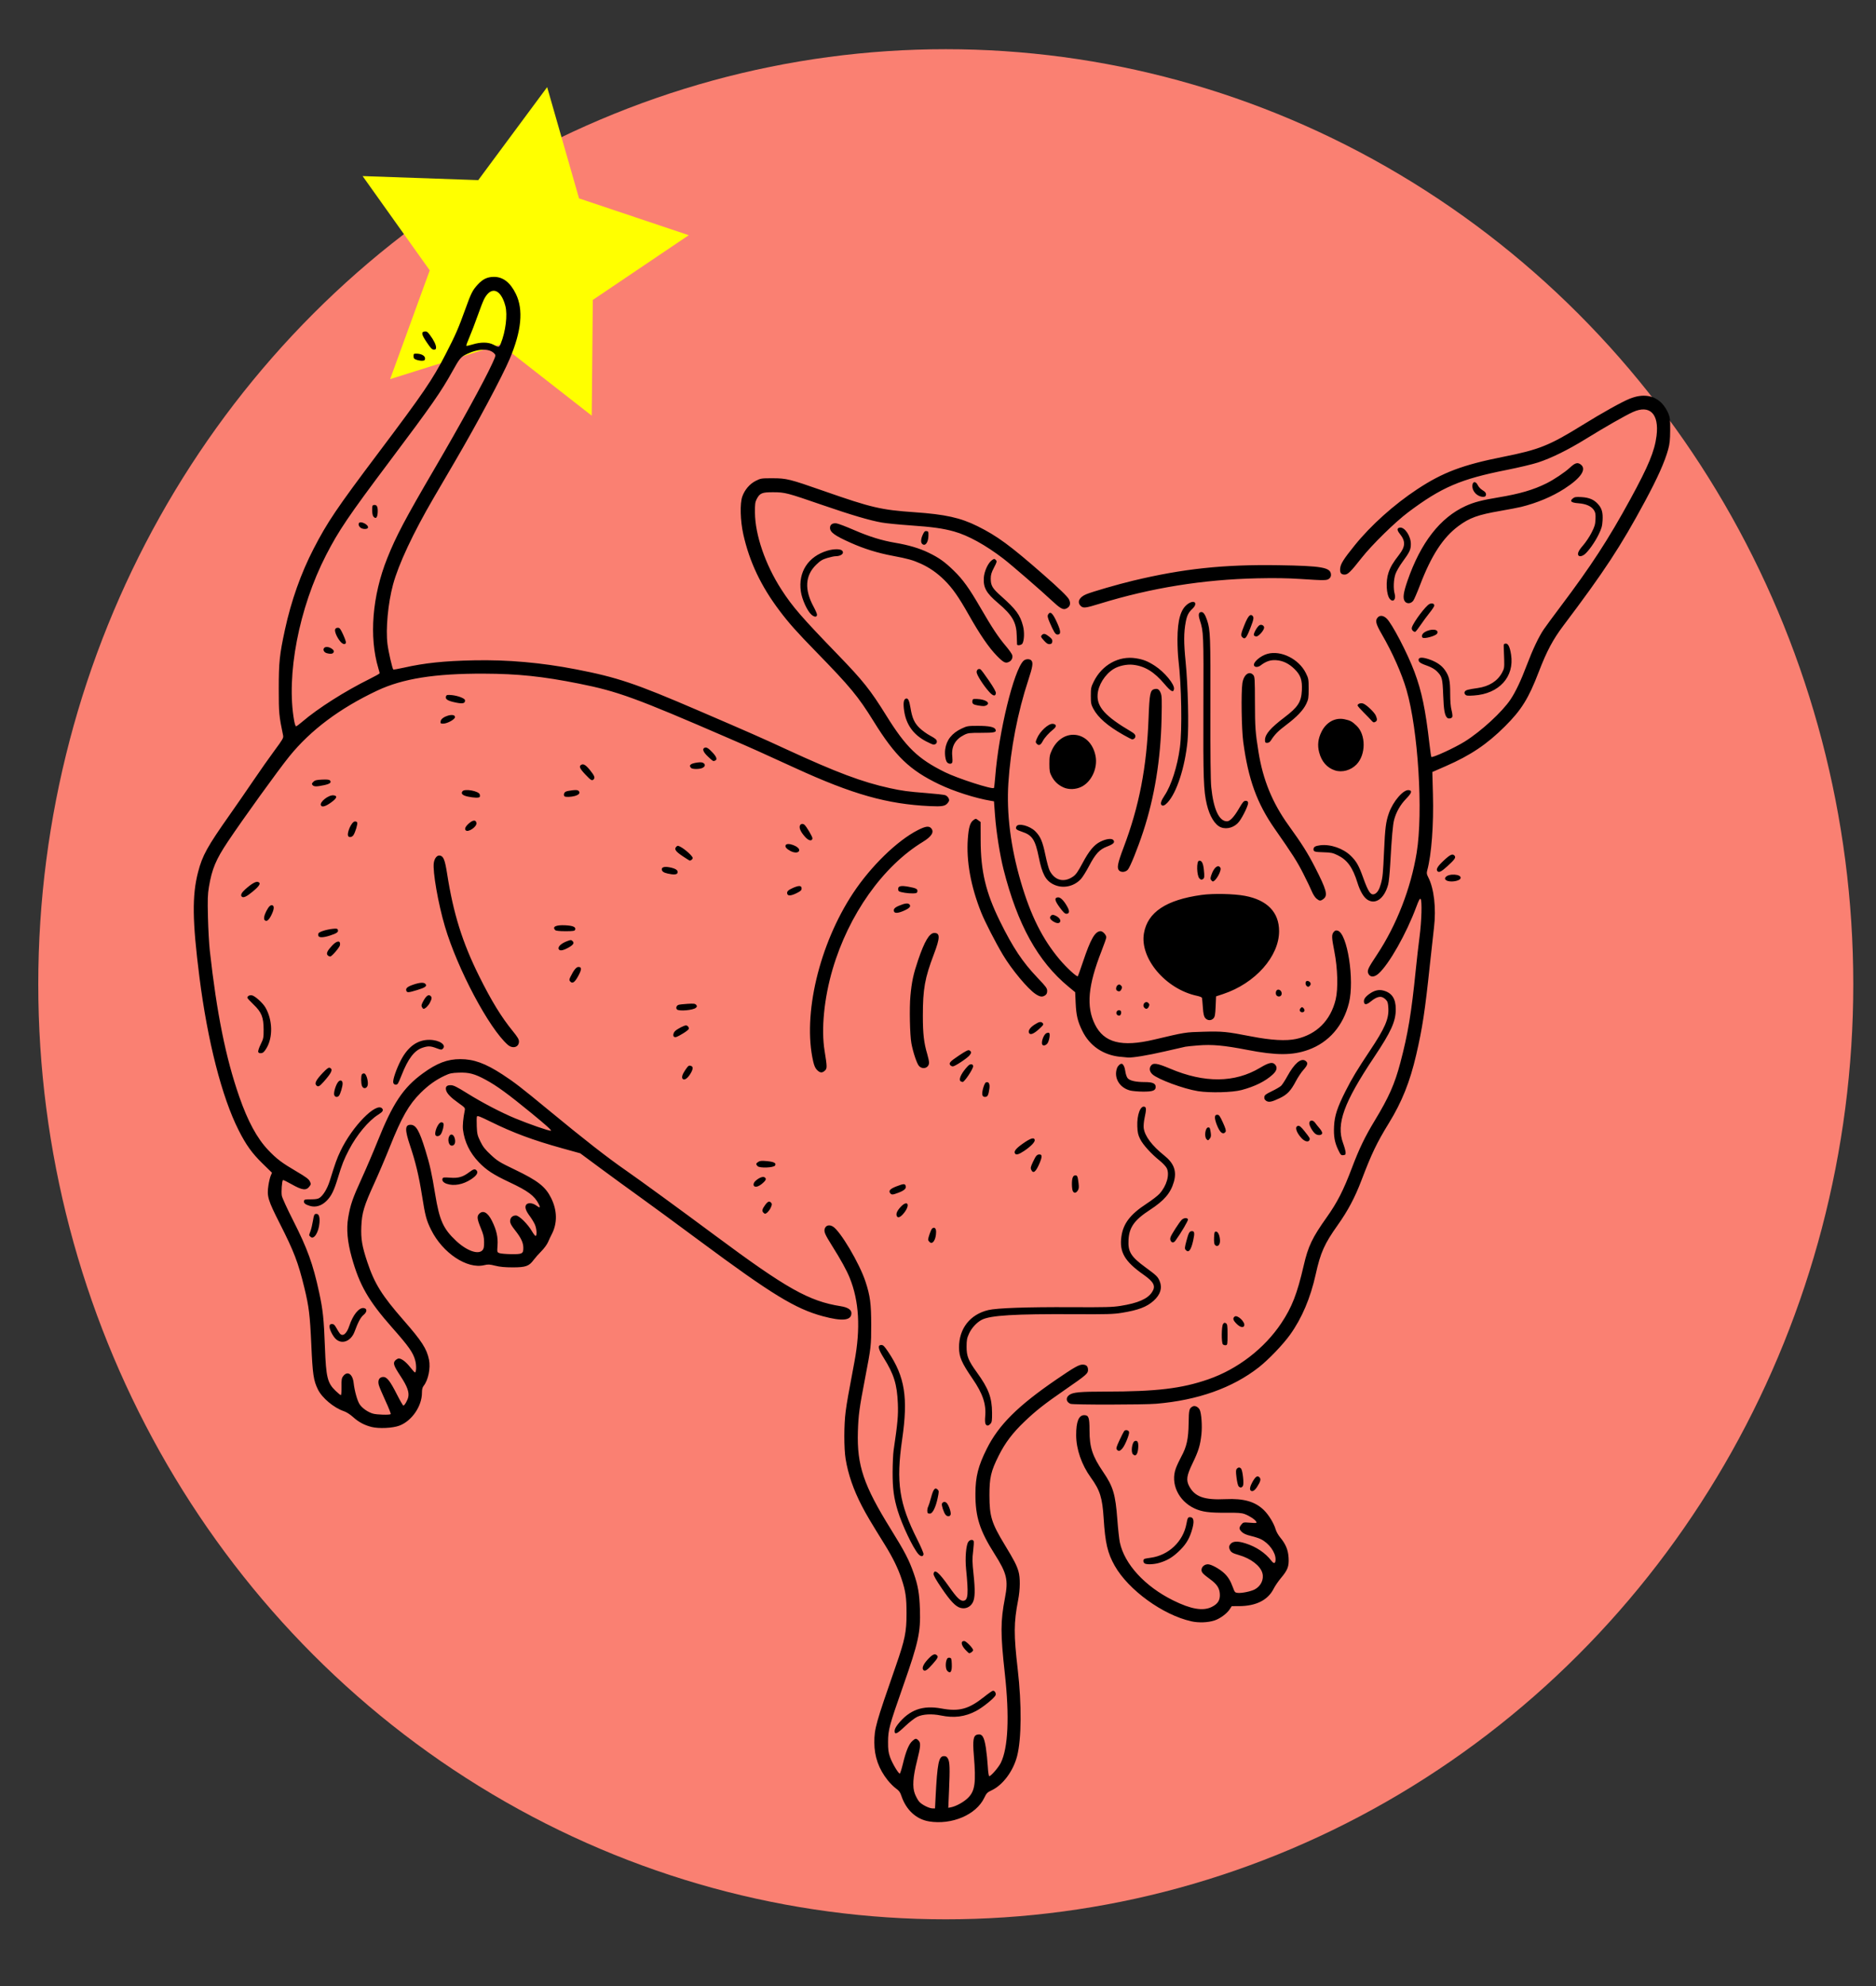
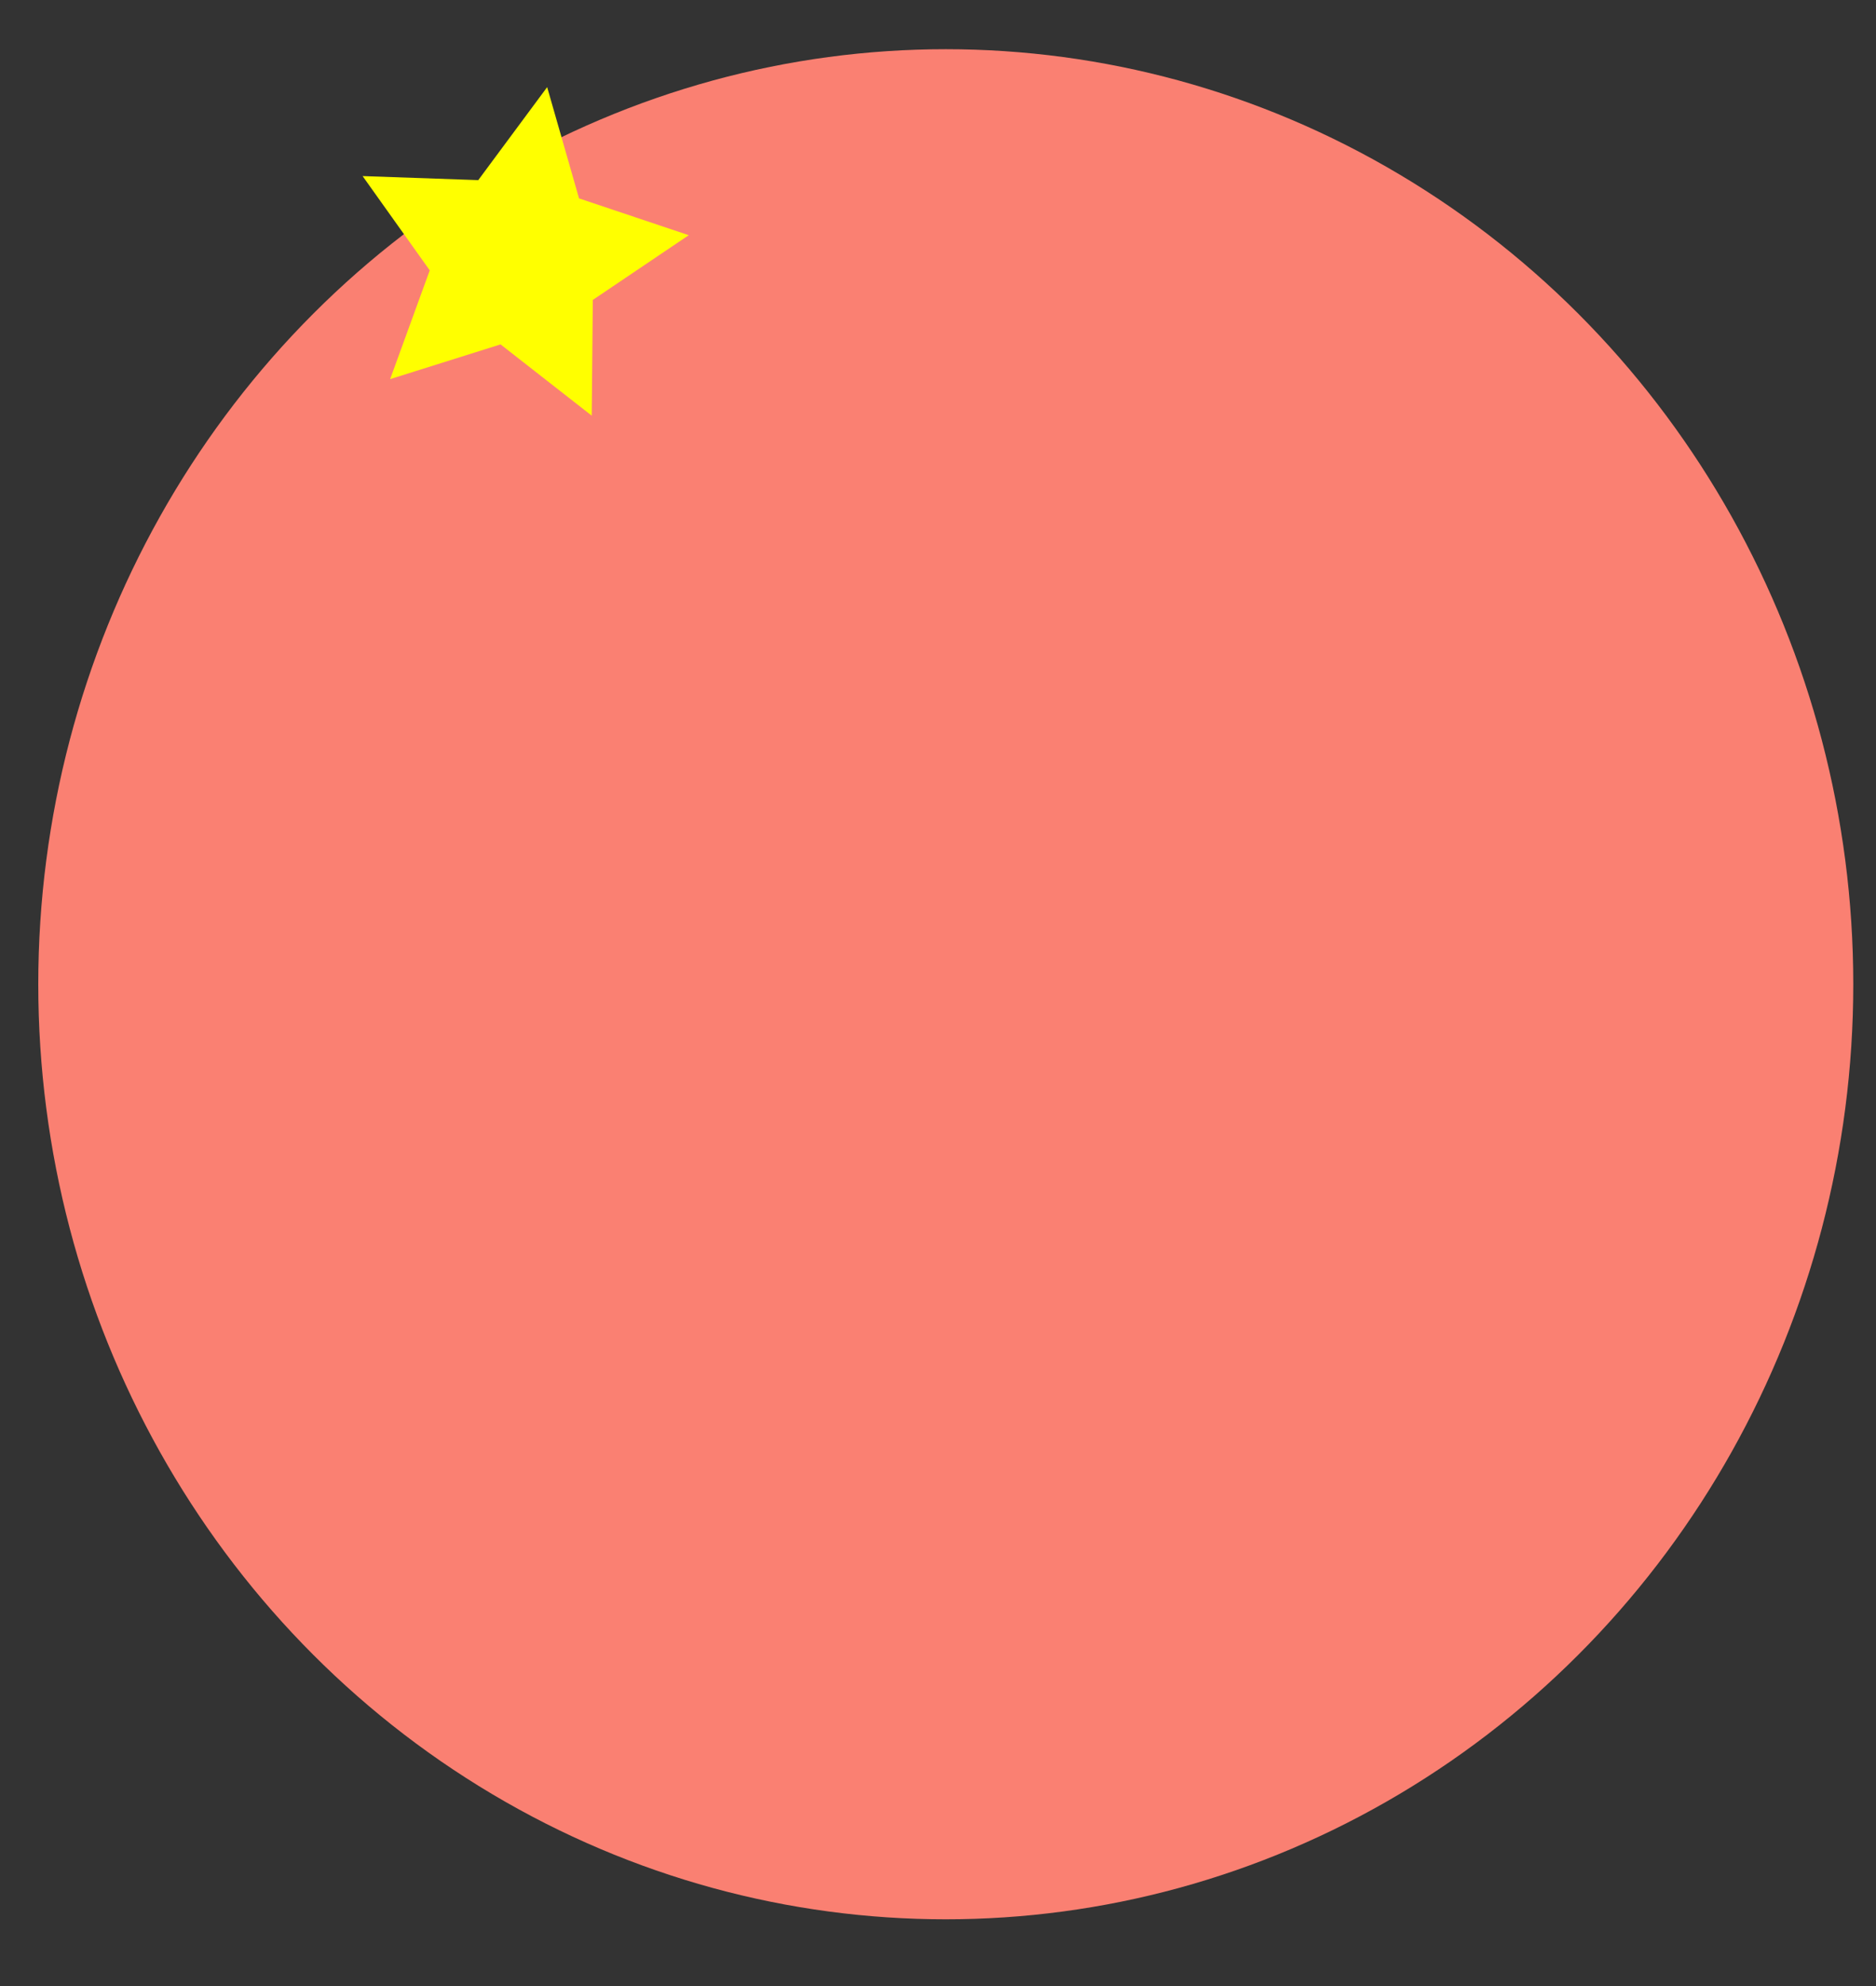
<svg xmlns="http://www.w3.org/2000/svg" width="141.749mm" height="150.045mm" viewBox="0 0 141.749 150.045" version="1.1" id="svg458">
  <rect x="0" y="0" width="141.749" height="150.045" fill="#333333" stroke="none" />
  <defs id="defs455" />
  <g id="layer1" transform="translate(-38.177,-55.922)">
-     <path style="fill:#008080;stroke:none;stroke-width:1.561" d="" id="path1349" transform="matrix(0.265,0,0,0.265,38.177,55.922)" />
-     <path style="fill:#a0a0a0;stroke:none;stroke-width:1.561" d="" id="path1501" transform="matrix(0.265,0,0,0.265,38.177,55.922)" />
    <path style="fill:#0000ff;stroke:none;stroke-width:1.561" d="" id="path1540" transform="matrix(0.265,0,0,0.265,38.177,55.922)" />
    <ellipse style="fill:#fa8072;stroke-width:0.265" id="path2626" cx="109.639" cy="130.275" rx="68.57" ry="70.636" />
    <path style="fill:#ffff00" id="path2672" d="m 153,129.582 -31.006,-11.289 -26.877,19.143 1.155,-32.977 -26.511,-19.646 31.72,-9.092 10.492,-31.285 18.449,27.358 32.996,0.311 -20.318,26 z" transform="matrix(0,0.265,-0.265,0,101.995,44.017)" />
  </g>
  <g id="layer2">
    <g id="layer1-3" transform="matrix(0.787,0,0,0.778,280.53,27.014)">
-       <path style="fill:#000000;stroke-width:0.085" d="m -267.261,142.131 c -1.23,-0.202 -2.209,-1.12 -2.658,-2.495 -0.11,-0.335 -0.224,-0.492 -0.512,-0.699 -0.204,-0.147 -0.56,-0.505 -0.791,-0.796 -0.862,-1.086 -1.288,-2.301 -1.288,-3.668 0,-1.349 0.128,-1.812 2.053,-7.407 0.888,-2.582 1.038,-3.32 1.038,-5.117 0,-1.575 -0.086,-2.175 -0.485,-3.387 -0.326,-0.989 -0.842,-2.058 -1.552,-3.217 -1.459,-2.381 -1.788,-2.942 -2.242,-3.825 -0.812,-1.578 -1.328,-3.083 -1.569,-4.584 -0.167,-1.035 -0.164,-3.323 0.004,-4.604 0.12,-0.914 0.236,-1.575 0.843,-4.836 0.6,-3.221 0.451,-5.883 -0.456,-8.146 -0.298,-0.744 -0.839,-1.737 -1.706,-3.132 -0.69,-1.11 -0.793,-1.365 -0.675,-1.674 0.113,-0.298 0.431,-0.372 0.762,-0.176 0.707,0.417 2.557,3.574 3.133,5.345 0.451,1.385 0.55,2.148 0.552,4.213 10e-4,2.017 -0.013,2.142 -0.587,5.165 -0.558,2.935 -0.645,3.593 -0.693,5.207 -0.096,3.266 0.55,5.202 3.15,9.44 1.354,2.208 1.76,2.998 2.216,4.317 0.408,1.18 0.541,1.967 0.59,3.472 0.073,2.253 -0.13,3.19 -1.623,7.494 -1.319,3.804 -1.43,4.217 -1.435,5.375 -0.004,0.761 0.031,1.035 0.191,1.498 0.197,0.572 0.795,1.593 0.933,1.593 0.041,0 0.176,-0.429 0.301,-0.953 0.288,-1.213 0.571,-1.907 0.897,-2.201 0.307,-0.278 0.372,-0.285 0.594,-0.064 0.238,0.238 0.216,0.563 -0.132,1.964 -0.4,1.611 -0.462,2.558 -0.21,3.223 0.102,0.268 0.285,0.607 0.408,0.753 0.252,0.299 0.963,0.662 1.301,0.663 l 0.224,8.5e-4 0.054,-1.079 c 0.168,-3.326 0.303,-4 0.802,-4 0.202,0 0.286,0.057 0.395,0.267 0.168,0.325 0.186,0.918 0.093,3.11 l -0.07,1.642 0.262,-0.052 c 0.491,-0.098 1.228,-0.51 1.626,-0.908 0.679,-0.679 0.785,-1.458 0.564,-4.156 -0.118,-1.443 -0.046,-1.895 0.315,-1.986 0.481,-0.121 0.676,0.176 0.843,1.284 0.07,0.462 0.152,1.269 0.182,1.793 0.033,0.572 0.091,0.953 0.144,0.953 0.163,0 0.893,-0.854 1.108,-1.297 0.704,-1.451 0.84,-4.489 0.387,-8.647 -0.426,-3.906 -0.424,-5.083 0.011,-7.367 0.333,-1.746 0.184,-2.382 -0.993,-4.257 -1.435,-2.286 -1.851,-3.609 -1.844,-5.863 0.005,-1.652 0.266,-2.692 1.091,-4.36 1.148,-2.321 2.975,-4.16 6.687,-6.73 1.683,-1.166 2.161,-1.441 2.506,-1.441 0.366,0 0.528,0.161 0.528,0.525 0,0.341 -0.186,0.502 -2.195,1.905 -1.995,1.393 -2.803,2.035 -3.918,3.113 -1.138,1.101 -1.845,2.047 -2.467,3.304 -0.743,1.5 -0.889,2.135 -0.886,3.852 0.004,2.044 0.201,2.686 1.485,4.826 0.886,1.478 1.118,1.93 1.297,2.534 0.185,0.625 0.173,1.751 -0.03,2.817 -0.419,2.193 -0.425,3.319 -0.034,6.738 0.386,3.384 0.364,6.717 -0.058,8.383 -0.37,1.466 -1.369,2.826 -2.453,3.339 -0.415,0.197 -0.49,0.274 -0.709,0.737 -0.777,1.639 -3.104,2.64 -5.301,2.28 z m -3.302,-8.786 c 0,-0.158 0.117,-0.395 0.329,-0.662 1.099,-1.39 2.368,-1.851 4.165,-1.514 1.698,0.319 2.62,0.065 4.103,-1.131 0.406,-0.327 0.786,-0.595 0.844,-0.595 0.174,0 0.314,0.233 0.254,0.423 -0.083,0.263 -1.234,1.209 -1.886,1.55 -1.078,0.565 -2.092,0.695 -3.367,0.432 -0.886,-0.183 -1.735,-0.133 -2.283,0.134 -0.233,0.114 -0.751,0.522 -1.152,0.908 -0.786,0.758 -1.007,0.858 -1.007,0.456 z m 5.051,-5.835 c -0.158,-0.175 -0.187,-0.728 -0.055,-1.073 0.063,-0.165 0.134,-0.216 0.275,-0.196 0.173,0.025 0.193,0.079 0.216,0.606 0.033,0.746 -0.133,0.997 -0.435,0.663 z m -2.285,-0.071 c -0.168,-0.168 -0.03,-0.532 0.369,-0.98 0.459,-0.515 0.697,-0.645 0.891,-0.484 0.199,0.165 0.151,0.274 -0.406,0.913 -0.487,0.558 -0.706,0.699 -0.854,0.551 z m 4.044,-1.954 c -0.433,-0.468 -0.491,-0.868 -0.127,-0.868 0.179,0 0.852,0.699 0.852,0.884 0,0.112 -0.239,0.301 -0.38,0.301 -0.029,0 -0.184,-0.143 -0.346,-0.318 z m 21.681,-2.781 c -2.724,-0.607 -6.042,-3.037 -7.358,-5.391 -0.688,-1.23 -0.914,-2.208 -1.063,-4.592 -0.126,-2.022 -0.348,-2.737 -1.234,-3.979 -0.885,-1.24 -1.401,-2.746 -1.406,-4.107 -0.005,-1.316 0.245,-1.947 0.772,-1.947 0.43,0 0.509,0.23 0.509,1.481 0,1.648 0.278,2.501 1.321,4.05 0.95,1.412 1.169,2.154 1.349,4.587 0.069,0.931 0.179,1.941 0.243,2.244 0.451,2.112 2.406,4.263 5.107,5.619 1.716,0.861 2.864,1.061 3.706,0.644 0.605,-0.3 0.829,-0.666 0.785,-1.288 -0.039,-0.555 -0.285,-0.929 -0.92,-1.399 -0.688,-0.509 -0.839,-0.671 -0.839,-0.9 0,-0.308 0.279,-0.56 0.619,-0.56 0.317,0 1.128,0.452 1.567,0.873 0.368,0.354 0.599,0.734 0.826,1.364 0.172,0.478 0.206,0.517 0.471,0.543 0.384,0.038 1.226,-0.135 1.609,-0.33 0.603,-0.308 0.92,-0.976 0.754,-1.591 -0.19,-0.707 -1.11,-1.424 -2.246,-1.752 -0.634,-0.183 -0.776,-0.272 -0.895,-0.557 -0.069,-0.166 -0.069,-0.274 -8.5e-4,-0.403 0.21,-0.393 0.69,-0.447 1.536,-0.172 1.025,0.333 1.886,0.919 2.463,1.677 0.26,0.342 0.408,0.289 0.407,-0.143 -0.002,-0.684 -0.636,-1.558 -1.414,-1.948 -0.177,-0.089 -0.607,-0.23 -0.956,-0.314 -0.446,-0.108 -0.704,-0.222 -0.868,-0.386 -0.282,-0.282 -0.29,-0.405 -0.049,-0.712 0.181,-0.23 0.197,-0.233 0.848,-0.183 0.62,0.048 0.659,0.041 0.583,-0.101 -0.112,-0.21 -0.651,-0.57 -1.107,-0.74 -0.305,-0.114 -0.656,-0.14 -1.765,-0.13 -1.637,0.014 -2.325,-0.079 -3.038,-0.41 -1.56,-0.725 -2.345,-2.424 -1.806,-3.904 0.103,-0.282 0.336,-0.79 0.519,-1.128 0.52,-0.965 0.687,-1.727 0.707,-3.24 0.018,-1.323 0.05,-1.456 0.396,-1.641 0.208,-0.111 0.539,0.053 0.67,0.332 0.164,0.348 0.248,1.567 0.163,2.372 -0.112,1.065 -0.279,1.62 -0.845,2.805 -0.578,1.21 -0.642,1.649 -0.327,2.245 0.541,1.024 1.444,1.348 3.492,1.251 1.753,-0.083 2.85,0.238 3.692,1.08 0.461,0.461 0.945,1.269 1.114,1.858 0.06,0.21 0.25,0.552 0.422,0.762 0.549,0.669 0.778,1.227 0.821,1.997 0.046,0.836 -0.084,1.181 -0.742,1.972 -0.247,0.297 -0.56,0.761 -0.694,1.03 -0.554,1.108 -1.694,1.685 -3.336,1.688 l -0.684,0.001 -0.205,0.315 c -0.273,0.42 -0.929,0.903 -1.463,1.079 -0.622,0.204 -1.511,0.237 -2.213,0.08 z m -22.186,-1.308 c -0.459,-0.136 -0.95,-0.66 -1.78,-1.894 -0.566,-0.842 -0.805,-1.271 -0.785,-1.407 0.076,-0.518 0.507,-0.156 1.48,1.24 0.77,1.105 1.089,1.417 1.404,1.372 0.431,-0.062 0.476,-0.658 0.237,-3.077 -0.105,-1.062 -0.007,-2.304 0.209,-2.633 0.148,-0.226 0.446,-0.267 0.521,-0.073 0.027,0.07 0.002,0.51 -0.055,0.977 -0.089,0.727 -0.083,1.053 0.043,2.256 0.161,1.536 0.14,2.299 -0.076,2.716 -0.238,0.459 -0.713,0.667 -1.198,0.522 z m 17.673,-4.331 c -0.149,-0.149 -0.124,-0.389 0.047,-0.436 0.082,-0.022 0.331,-0.066 0.554,-0.096 1.724,-0.234 3.119,-1.57 3.437,-3.289 0.107,-0.581 0.143,-0.649 0.337,-0.649 0.402,0 0.449,0.445 0.148,1.393 -0.259,0.816 -0.605,1.35 -1.289,1.99 -0.59,0.552 -1.079,0.837 -1.805,1.052 -0.542,0.161 -1.284,0.179 -1.428,0.035 z m -21.72,-0.914 c -0.513,-0.61 -1.538,-2.794 -1.953,-4.161 -0.383,-1.264 -0.504,-2.185 -0.497,-3.798 0.004,-0.815 0.046,-1.748 0.093,-2.074 0.392,-2.687 0.456,-3.408 0.408,-4.572 -0.077,-1.862 -0.377,-2.838 -1.361,-4.428 -0.541,-0.874 -0.606,-1.245 -0.218,-1.245 0.171,0 0.298,0.131 0.66,0.677 1.599,2.416 1.915,4.431 1.331,8.509 -0.594,4.156 -0.288,6.206 1.449,9.689 0.347,0.696 0.62,1.343 0.606,1.438 -0.039,0.269 -0.277,0.252 -0.519,-0.036 z m 2.636,-3.789 c -0.17,-0.196 -0.41,-0.928 -0.353,-1.076 0.075,-0.196 0.307,-0.232 0.457,-0.07 0.205,0.221 0.443,0.924 0.379,1.123 -0.067,0.21 -0.311,0.222 -0.484,0.023 z m -1.7,-0.159 c -0.088,-0.088 -0.073,-0.442 0.026,-0.627 0.047,-0.088 0.174,-0.493 0.282,-0.9 0.215,-0.81 0.379,-1.012 0.623,-0.767 0.14,0.14 0.14,0.185 0.006,0.834 -0.174,0.842 -0.466,1.461 -0.704,1.496 -0.095,0.014 -0.2,-0.002 -0.233,-0.035 z m 30.984,-2.205 c -0.113,-0.113 -0.047,-0.419 0.178,-0.825 0.291,-0.524 0.472,-0.649 0.664,-0.457 0.173,0.173 0.12,0.398 -0.221,0.937 -0.235,0.372 -0.467,0.5 -0.621,0.346 z m -1.159,-0.412 c -0.059,-0.071 -0.147,-0.449 -0.195,-0.84 -0.07,-0.563 -0.065,-0.739 0.023,-0.844 0.136,-0.164 0.292,-0.171 0.419,-0.018 0.15,0.18 0.287,1.46 0.178,1.663 -0.108,0.202 -0.277,0.217 -0.425,0.04 z m -10.141,-3.105 c -0.215,-0.215 -0.083,-1.177 0.175,-1.276 0.252,-0.097 0.359,0.086 0.338,0.574 -0.03,0.697 -0.236,0.979 -0.513,0.702 z m -1.542,-0.45 c -0.088,-0.106 -0.044,-0.264 0.254,-0.91 0.198,-0.43 0.4,-0.831 0.449,-0.892 0.125,-0.156 0.434,-0.09 0.47,0.101 0.042,0.222 -0.384,1.277 -0.638,1.58 -0.235,0.279 -0.377,0.311 -0.535,0.121 z m -71.561,-2.199 c -0.684,-0.173 -1.238,-0.474 -1.776,-0.966 -0.275,-0.251 -0.632,-0.481 -0.874,-0.564 -0.964,-0.327 -2.094,-1.284 -2.495,-2.112 -0.42,-0.867 -0.507,-1.462 -0.633,-4.322 -0.128,-2.903 -0.227,-3.722 -0.676,-5.583 -0.585,-2.425 -0.984,-3.479 -2.338,-6.181 -1.16,-2.313 -1.263,-2.663 -1.104,-3.731 0.052,-0.348 0.15,-0.767 0.218,-0.929 l 0.124,-0.296 -0.919,-0.908 c -1.001,-0.989 -1.568,-1.788 -2.282,-3.216 -1.609,-3.217 -2.985,-8.654 -3.766,-14.879 -0.684,-5.454 -0.715,-7.907 -0.128,-10.193 0.413,-1.609 0.878,-2.46 3.04,-5.563 0.613,-0.88 1.639,-2.382 2.279,-3.336 0.64,-0.955 1.554,-2.268 2.031,-2.918 0.77,-1.05 0.861,-1.211 0.814,-1.439 -0.396,-1.925 -0.419,-2.176 -0.419,-4.533 2.6e-4,-2.59 0.077,-3.328 0.596,-5.753 0.598,-2.792 1.539,-5.48 2.75,-7.849 1.322,-2.587 2.22,-3.933 6.206,-9.292 4.371,-5.877 5.204,-7.114 6.485,-9.629 0.93,-1.826 1.218,-2.493 1.876,-4.345 0.557,-1.567 0.698,-1.847 1.208,-2.403 0.476,-0.518 0.91,-0.725 1.53,-0.73 0.88,-0.006 1.583,0.546 2.118,1.662 0.733,1.529 0.539,3.592 -0.592,6.291 -0.728,1.738 -3.13,6.287 -5.299,10.034 -0.526,0.908 -1.428,2.47 -2.006,3.471 -1.97,3.414 -3.377,6.454 -3.902,8.424 -0.481,1.808 -0.712,4.316 -0.532,5.771 0.09,0.73 0.462,2.372 0.558,2.469 0.024,0.024 0.492,-0.058 1.039,-0.182 1.983,-0.451 3.839,-0.647 6.71,-0.708 3.21,-0.068 6.46,0.222 9.774,0.871 3.989,0.782 5.697,1.363 11.71,3.98 5.132,2.234 6.009,2.625 8.53,3.801 4.784,2.233 7.266,3.174 9.906,3.758 1.187,0.262 1.74,0.338 3.49,0.476 0.895,0.071 1.724,0.165 1.843,0.21 0.118,0.045 0.259,0.179 0.313,0.297 0.083,0.181 0.071,0.252 -0.07,0.442 -0.242,0.323 -0.53,0.377 -1.723,0.321 -4.1,-0.193 -7.421,-1.141 -12.912,-3.688 -3.39,-1.572 -4.043,-1.869 -6.477,-2.935 -8.888,-3.896 -10.574,-4.518 -14.309,-5.272 -3.498,-0.706 -5.858,-0.956 -9.144,-0.967 -4.694,-0.015 -7.78,0.481 -10.215,1.642 -3.601,1.717 -6.399,3.835 -8.447,6.393 -1.056,1.319 -4.437,6.06 -5.891,8.26 -1.154,1.746 -1.536,2.666 -1.824,4.394 -0.124,0.746 -0.14,1.213 -0.097,2.963 0.028,1.143 0.109,2.611 0.181,3.263 0.665,6.058 1.525,10.373 2.817,14.136 0.826,2.405 1.715,4.067 2.787,5.206 0.816,0.867 1.301,1.238 2.729,2.085 0.875,0.519 1.162,0.734 1.265,0.947 0.125,0.259 0.123,0.29 -0.039,0.508 -0.303,0.408 -0.689,0.363 -1.665,-0.196 -0.457,-0.262 -0.851,-0.457 -0.875,-0.433 -0.099,0.099 -0.174,1.168 -0.108,1.524 0.039,0.211 0.528,1.291 1.086,2.401 1.367,2.717 1.908,4.229 2.496,6.978 0.367,1.715 0.456,2.57 0.559,5.369 0.107,2.886 0.24,3.434 1.019,4.193 0.238,0.232 0.467,0.421 0.509,0.421 0.042,0 0.07,-0.362 0.063,-0.805 -0.011,-0.691 0.011,-0.838 0.159,-1.037 0.402,-0.541 0.907,-0.22 1.003,0.64 0.09,0.805 0.359,1.772 0.585,2.105 0.256,0.376 0.79,0.752 1.269,0.892 0.38,0.111 1.608,0.146 1.706,0.049 0.034,-0.034 -0.188,-0.605 -0.493,-1.27 -0.304,-0.665 -0.594,-1.359 -0.644,-1.542 -0.124,-0.456 0.021,-0.759 0.379,-0.794 0.372,-0.036 0.679,0.346 1.348,1.682 0.302,0.602 0.584,1.095 0.626,1.095 0.114,0 0.403,-0.509 0.47,-0.829 0.102,-0.481 -0.106,-1.055 -0.73,-2.013 -0.683,-1.049 -0.763,-1.294 -0.505,-1.552 0.098,-0.098 0.245,-0.178 0.326,-0.178 0.268,8.4e-4 0.689,0.326 1.091,0.844 0.218,0.281 0.423,0.51 0.457,0.51 0.137,0 0.158,-0.676 0.035,-1.146 -0.202,-0.776 -0.605,-1.357 -2.227,-3.214 -2.268,-2.597 -3.126,-4.107 -3.873,-6.814 -0.416,-1.51 -0.527,-2.758 -0.341,-3.858 0.213,-1.259 0.416,-1.855 1.294,-3.8 0.44,-0.975 1.125,-2.594 1.522,-3.598 1.461,-3.694 2.461,-5.215 4.346,-6.605 1.356,-1 2.362,-1.387 3.601,-1.386 1.298,0.002 2.395,0.403 4.022,1.471 1.145,0.752 1.832,1.288 4.448,3.472 3.411,2.848 5.68,4.639 7.448,5.877 1.262,0.885 5.151,3.752 8.551,6.307 6.868,5.16 8.999,6.373 12.058,6.864 0.676,0.109 1.023,0.338 1.023,0.675 0,0.72 -0.859,0.812 -2.752,0.294 -2.626,-0.718 -4.894,-2.12 -11.77,-7.279 -2.236,-1.677 -4.881,-3.641 -5.877,-4.362 -0.997,-0.722 -2.672,-1.957 -3.724,-2.745 l -1.912,-1.432 -1.736,-0.487 c -2.809,-0.789 -4.709,-1.504 -6.881,-2.588 -1.016,-0.507 -1.26,-0.6 -1.301,-0.494 -0.028,0.072 -0.035,0.501 -0.016,0.954 0.031,0.739 0.067,0.89 0.347,1.469 0.25,0.517 0.45,0.776 1.006,1.298 0.637,0.599 0.826,0.717 2.309,1.438 2.189,1.064 2.918,1.637 3.458,2.714 0.617,1.231 0.638,2.498 0.059,3.598 -0.086,0.163 -0.236,0.485 -0.333,0.716 -0.1,0.236 -0.382,0.625 -0.643,0.889 -0.256,0.258 -0.588,0.638 -0.738,0.843 -0.446,0.612 -0.764,0.727 -2.008,0.727 -0.756,-8.5e-4 -1.236,-0.046 -1.681,-0.16 -0.544,-0.139 -0.679,-0.145 -1.069,-0.052 -1.643,0.394 -3.981,-1.181 -5.086,-3.429 -0.46,-0.935 -0.567,-1.345 -0.887,-3.387 -0.292,-1.869 -0.612,-3.216 -1.142,-4.81 -0.507,-1.526 -0.495,-2.006 0.051,-2.006 0.524,0 0.838,0.545 1.423,2.463 0.432,1.418 0.606,2.207 0.939,4.264 0.413,2.551 0.773,3.364 2.003,4.533 1.025,0.974 2.128,1.375 2.537,0.923 0.128,-0.141 0.161,-0.305 0.159,-0.783 -0.002,-0.499 -0.058,-0.74 -0.318,-1.377 -0.358,-0.878 -0.386,-1.146 -0.146,-1.387 0.374,-0.374 0.824,-0.117 1.222,0.698 0.432,0.883 0.587,1.575 0.532,2.376 -0.045,0.655 -0.043,0.662 0.18,0.75 0.124,0.049 0.629,0.094 1.122,0.101 1.074,0.014 1.179,-0.04 1.176,-0.612 -0.002,-0.508 -0.22,-0.974 -0.799,-1.715 -0.349,-0.446 -0.469,-0.669 -0.469,-0.874 0,-0.334 0.221,-0.555 0.553,-0.555 0.309,0 1.146,0.833 1.552,1.546 0.153,0.268 0.313,0.466 0.356,0.44 0.136,-0.084 0.081,-0.743 -0.094,-1.128 -0.092,-0.204 -0.302,-0.553 -0.466,-0.776 -0.389,-0.53 -0.505,-0.861 -0.382,-1.091 0.138,-0.258 0.628,-0.235 0.996,0.045 0.353,0.269 0.421,0.224 0.229,-0.149 -0.418,-0.812 -1.017,-1.263 -2.808,-2.116 -1.561,-0.743 -2.211,-1.173 -2.951,-1.954 -0.856,-0.902 -1.368,-1.97 -1.513,-3.156 -0.046,-0.376 0.022,-1.121 0.171,-1.863 0.048,-0.239 0.011,-0.282 -0.596,-0.716 -0.733,-0.523 -1.114,-0.92 -1.196,-1.246 -0.084,-0.336 0.064,-0.494 0.453,-0.487 0.271,0.005 0.575,0.158 1.598,0.802 1.42,0.895 3.24,1.856 4.582,2.418 1.351,0.566 3.247,1.23 3.43,1.202 0.115,-0.018 -0.432,-0.517 -1.881,-1.718 -2.247,-1.862 -3.319,-2.652 -4.39,-3.236 -1.054,-0.575 -1.588,-0.718 -2.553,-0.686 -0.695,0.023 -0.881,0.063 -1.37,0.295 -0.856,0.406 -1.564,0.917 -2.317,1.673 -1.124,1.129 -1.822,2.367 -2.961,5.256 -0.404,1.024 -1.073,2.612 -1.487,3.528 -0.987,2.184 -1.189,2.866 -1.242,4.187 -0.049,1.21 0.07,1.923 0.578,3.461 0.69,2.091 1.393,3.231 3.482,5.646 1.751,2.024 2.222,2.763 2.438,3.827 0.164,0.805 -0.073,1.978 -0.512,2.535 -0.119,0.151 -0.166,0.342 -0.166,0.677 0,1.303 -0.971,2.733 -2.166,3.19 -0.642,0.246 -1.965,0.309 -2.679,0.128 z m -6.64,-68.481 c 1.512,-1.307 4.09,-2.963 6.469,-4.154 0.524,-0.262 0.953,-0.508 0.953,-0.545 0,-0.038 -0.056,-0.256 -0.124,-0.486 -0.905,-3.052 -0.587,-7.042 0.853,-10.683 0.853,-2.158 1.715,-3.807 4.543,-8.698 2.466,-4.263 4.782,-8.532 5.536,-10.201 0.345,-0.764 0.355,-0.808 0.216,-0.964 -0.488,-0.549 -1.592,-0.511 -2.774,0.095 -0.46,0.236 -0.609,0.423 -1.223,1.543 -1.149,2.094 -1.988,3.311 -6.098,8.848 -3.915,5.274 -4.865,6.693 -6.075,9.075 -2.605,5.126 -3.851,11.683 -3.059,16.093 0.052,0.291 0.133,0.529 0.179,0.529 0.046,0 0.318,-0.203 0.605,-0.451 z m 2.349,-6.651 c -0.426,-0.119 -0.421,-0.603 0.007,-0.603 0.271,0 0.663,0.246 0.663,0.416 0,0.239 -0.242,0.307 -0.669,0.187 z m 1.302,-1.129 c -0.316,-0.374 -0.57,-0.964 -0.505,-1.171 0.034,-0.107 0.128,-0.167 0.261,-0.167 0.177,0 0.252,0.097 0.505,0.652 0.163,0.359 0.286,0.711 0.272,0.782 -0.045,0.233 -0.292,0.189 -0.534,-0.097 z m 2.015,-11.006 c -0.202,-0.099 -0.322,-0.351 -0.235,-0.491 0.156,-0.253 0.962,0.161 0.868,0.446 -0.045,0.137 -0.396,0.162 -0.633,0.045 z m 1.156,-1.135 c -0.069,-0.083 -0.118,-0.338 -0.119,-0.617 -10e-4,-0.419 0.02,-0.479 0.175,-0.501 0.28,-0.04 0.385,0.171 0.357,0.716 -0.028,0.53 -0.182,0.681 -0.413,0.403 z m 12.228,-16.791 c 0.469,-1.173 0.665,-2.783 0.444,-3.646 -0.427,-1.665 -1.377,-1.979 -2.041,-0.675 -0.108,0.212 -0.391,0.946 -0.628,1.63 -0.237,0.685 -0.588,1.608 -0.778,2.053 -0.191,0.445 -0.327,0.828 -0.303,0.852 0.024,0.024 0.299,-0.035 0.611,-0.132 0.781,-0.241 1.507,-0.232 1.992,0.025 0.518,0.274 0.553,0.269 0.703,-0.108 z m 46.543,104.904 c -0.049,-0.091 -0.064,-0.394 -0.034,-0.706 0.113,-1.206 -0.223,-2.229 -1.21,-3.683 -1.056,-1.557 -1.298,-2.122 -1.3,-3.045 -0.004,-1.833 1.057,-3.202 2.813,-3.626 0.825,-0.199 3.72,-0.301 7.939,-0.28 3.328,0.017 3.977,0 4.767,-0.128 1.651,-0.267 2.565,-0.668 2.999,-1.316 0.396,-0.591 0.208,-0.991 -0.801,-1.708 -1.822,-1.295 -2.341,-2.203 -2.127,-3.719 0.176,-1.25 0.85,-2.141 2.391,-3.16 0.518,-0.342 1.083,-0.78 1.256,-0.972 0.696,-0.773 1.006,-1.862 0.708,-2.489 -0.078,-0.164 -0.383,-0.495 -0.678,-0.734 -0.819,-0.664 -1.607,-1.544 -1.878,-2.096 -0.2,-0.406 -0.25,-0.631 -0.273,-1.231 -0.045,-1.12 0.302,-2.058 0.704,-1.904 0.164,0.063 0.164,0.277 -0.004,1.071 -0.074,0.353 -0.113,0.795 -0.086,0.994 0.105,0.787 0.783,1.701 1.986,2.676 0.929,0.753 1.202,1.525 0.905,2.559 -0.311,1.084 -0.923,1.806 -2.298,2.713 -1.489,0.981 -1.986,1.685 -2.052,2.902 -0.062,1.16 0.223,1.631 1.618,2.666 1.077,0.799 1.189,0.909 1.371,1.344 0.273,0.653 0.077,1.306 -0.568,1.899 -0.662,0.608 -1.481,0.922 -3.086,1.184 -0.79,0.129 -1.412,0.147 -4.555,0.129 -5.691,-0.032 -8.03,0.111 -8.862,0.541 -0.479,0.248 -0.973,0.785 -1.221,1.327 -0.207,0.454 -0.242,0.637 -0.244,1.291 -0.003,0.914 0.169,1.348 0.987,2.49 1.121,1.565 1.449,2.444 1.459,3.914 0.006,0.773 -0.016,0.927 -0.155,1.079 -0.2,0.221 -0.357,0.227 -0.468,0.019 z m 8.162,-1.953 c -0.429,-0.174 -0.489,-0.594 -0.124,-0.863 0.358,-0.264 1.032,-0.327 3.504,-0.328 4.875,-0.003 7.286,-0.295 9.843,-1.191 2.814,-0.986 5.385,-2.986 7.012,-5.454 1.025,-1.555 1.521,-2.846 2.148,-5.588 0.432,-1.886 0.816,-2.701 2.218,-4.699 1.005,-1.432 1.607,-2.626 2.412,-4.784 0.699,-1.873 1.246,-3.02 2.201,-4.614 1.347,-2.248 1.907,-3.529 2.448,-5.598 0.734,-2.808 1.064,-4.818 1.485,-9.05 0.095,-0.955 0.256,-2.383 0.359,-3.175 0.203,-1.568 0.256,-3.528 0.1,-3.684 -0.069,-0.069 -0.179,0.137 -0.414,0.779 -0.948,2.588 -2.612,5.561 -3.622,6.473 -0.408,0.369 -0.801,0.374 -0.973,0.013 -0.146,-0.306 -0.054,-0.512 0.82,-1.845 1.878,-2.864 3.256,-6.445 3.814,-9.906 0.634,-3.938 0.142,-11.924 -0.973,-15.798 -0.463,-1.607 -1.344,-3.618 -2.378,-5.423 -0.588,-1.027 -0.659,-1.35 -0.363,-1.646 0.21,-0.21 0.52,-0.165 0.825,0.119 0.511,0.476 2.017,3.398 2.679,5.197 0.7,1.9 1.052,3.617 1.438,7 0.074,0.646 0.153,1.206 0.177,1.245 0.079,0.128 2.265,-0.887 3.234,-1.503 1.558,-0.989 3.578,-2.87 4.368,-4.067 0.5,-0.757 1.001,-1.828 1.577,-3.369 0.555,-1.484 1.145,-2.741 1.616,-3.44 0.2,-0.297 0.902,-1.263 1.561,-2.148 2.995,-4.022 4.634,-6.571 6.763,-10.513 1.736,-3.216 2.321,-4.648 2.505,-6.134 0.264,-2.133 -0.65,-3.056 -2.282,-2.304 -0.734,0.338 -2.651,1.445 -4.48,2.587 -1.745,1.089 -3.322,1.876 -4.621,2.306 -0.512,0.17 -1.865,0.495 -3.006,0.724 -4.422,0.885 -6.252,1.679 -9.44,4.097 -1.268,0.962 -3.49,3.163 -4.493,4.453 -1.047,1.346 -1.314,1.611 -1.625,1.611 -0.352,0 -0.474,-0.18 -0.424,-0.625 0.049,-0.433 0.333,-0.886 1.389,-2.211 1.544,-1.938 3.769,-3.958 6.003,-5.449 2.455,-1.639 4.365,-2.367 8.251,-3.148 3.444,-0.692 4.447,-1.099 7.623,-3.09 1.864,-1.169 3.772,-2.245 4.527,-2.554 1.281,-0.523 2.397,-0.338 3.154,0.521 0.195,0.221 0.441,0.617 0.547,0.88 0.171,0.423 0.192,0.614 0.186,1.663 -0.006,0.933 -0.047,1.328 -0.191,1.856 -0.332,1.218 -1.019,2.771 -2.229,5.044 -2.332,4.38 -3.909,6.81 -7.83,12.065 -1.003,1.345 -1.604,2.485 -2.363,4.487 -0.983,2.593 -1.66,3.696 -3.253,5.302 -1.716,1.73 -3.296,2.805 -5.665,3.852 l -1.304,0.576 0.058,2.162 c 0.08,2.952 -0.135,5.853 -0.547,7.388 -0.071,0.264 -0.055,0.373 0.096,0.668 0.559,1.096 0.775,3.015 0.551,4.9 -0.075,0.629 -0.249,2.229 -0.388,3.556 -0.476,4.564 -0.72,6.184 -1.322,8.805 -0.601,2.614 -1.369,4.555 -2.614,6.604 -1.167,1.922 -1.657,2.955 -2.631,5.546 -0.631,1.68 -1.306,2.969 -2.283,4.36 -1.281,1.824 -1.656,2.672 -2.117,4.784 -0.505,2.311 -1.33,4.275 -2.473,5.881 -0.686,0.964 -2.065,2.416 -2.992,3.151 -2.523,1.999 -5.86,3.197 -9.855,3.537 -1.202,0.102 -7.966,0.109 -8.216,0.008 z m 14.628,-5.775 c -0.156,-0.156 -0.142,-1.766 0.017,-1.981 0.098,-0.132 0.153,-0.146 0.275,-0.07 0.134,0.082 0.153,0.22 0.153,1.101 0,0.944 -0.011,1.008 -0.17,1.031 -0.094,0.013 -0.217,-0.023 -0.275,-0.08 z m -85.139,-0.494 c -0.318,-0.279 -0.674,-1.009 -0.633,-1.298 0.019,-0.133 0.085,-0.184 0.238,-0.184 0.164,0 0.259,0.087 0.423,0.39 0.117,0.215 0.264,0.453 0.328,0.529 0.281,0.336 0.655,0.033 0.906,-0.734 0.35,-1.068 0.922,-1.788 1.378,-1.736 0.354,0.041 0.35,0.37 -0.008,0.666 -0.275,0.227 -0.524,0.696 -0.86,1.62 -0.333,0.915 -1.176,1.27 -1.772,0.747 z m 86.448,-1.507 c -0.338,-0.346 -0.387,-0.529 -0.186,-0.696 0.263,-0.218 1.052,0.544 0.919,0.889 -0.086,0.224 -0.409,0.139 -0.733,-0.193 z m -4.893,-7.181 c -0.095,-0.115 -0.083,-0.251 0.081,-0.867 0.213,-0.804 0.292,-0.945 0.533,-0.945 0.247,0 0.271,0.193 0.115,0.909 -0.208,0.954 -0.443,1.245 -0.728,0.902 z m 2.808,-0.491 c -0.061,-0.073 -0.089,-0.344 -0.074,-0.699 0.022,-0.514 0.044,-0.579 0.195,-0.579 0.195,0 0.369,0.411 0.376,0.893 0.007,0.441 -0.271,0.656 -0.497,0.384 z m -27.39,-0.268 c -0.073,-0.073 -0.133,-0.172 -0.133,-0.22 0,-0.219 0.275,-0.998 0.384,-1.089 0.209,-0.174 0.378,-0.032 0.378,0.317 -10e-4,0.762 -0.334,1.286 -0.629,0.991 z m 23.153,-0.115 c -0.059,-0.111 -0.06,-0.236 -0.002,-0.389 0.106,-0.279 0.803,-1.371 1.039,-1.628 0.199,-0.216 0.55,-0.253 0.622,-0.065 0.04,0.105 -0.657,1.304 -1.195,2.055 -0.168,0.234 -0.348,0.244 -0.464,0.027 z m -82.589,-0.393 c -0.161,-0.161 -0.161,-0.107 0.002,-0.555 0.074,-0.204 0.18,-0.656 0.236,-1.005 0.087,-0.546 0.127,-0.639 0.283,-0.661 0.273,-0.04 0.391,0.259 0.341,0.871 -0.075,0.941 -0.542,1.671 -0.862,1.35 z m 56.286,-2.026 c -0.085,-0.222 0.039,-0.505 0.384,-0.879 0.642,-0.695 0.939,-0.233 0.351,0.546 -0.35,0.464 -0.636,0.593 -0.735,0.334 z m -12.798,-0.313 c -0.161,-0.161 -0.121,-0.355 0.153,-0.732 0.271,-0.374 0.421,-0.43 0.594,-0.222 0.087,0.105 0.079,0.192 -0.048,0.472 -0.135,0.3 -0.402,0.585 -0.549,0.585 -0.027,0 -0.095,-0.046 -0.15,-0.102 z m -43.541,-0.656 c -0.431,-0.131 -0.599,-0.264 -0.572,-0.455 0.024,-0.171 0.073,-0.185 0.661,-0.185 0.459,0 0.691,-0.04 0.836,-0.143 0.366,-0.259 0.75,-0.909 0.981,-1.658 0.546,-1.774 0.675,-2.138 1.03,-2.895 1.124,-2.394 3.449,-4.787 4.002,-4.121 0.145,0.175 0.049,0.323 -0.389,0.601 -0.924,0.585 -2.064,1.97 -2.8,3.403 -0.498,0.969 -0.66,1.386 -1.077,2.768 -0.37,1.227 -0.623,1.741 -1.085,2.202 -0.476,0.476 -1.042,0.648 -1.587,0.482 z m 55.719,-1.228 c -0.193,-0.233 -0.019,-0.432 0.58,-0.666 0.699,-0.273 0.828,-0.281 0.9,-0.052 0.078,0.246 -0.132,0.447 -0.691,0.661 -0.555,0.213 -0.654,0.22 -0.79,0.057 z m 17.526,-0.21 c -0.048,-0.09 -0.088,-0.397 -0.088,-0.683 0,-0.589 0.102,-0.847 0.336,-0.847 0.184,0 0.224,0.105 0.304,0.783 0.045,0.38 0.027,0.533 -0.082,0.699 -0.166,0.253 -0.35,0.272 -0.47,0.048 z m -30.596,-0.485 c -0.112,-0.112 -0.052,-0.341 0.134,-0.512 0.319,-0.291 0.686,-0.443 0.849,-0.352 0.228,0.128 0.174,0.29 -0.208,0.617 -0.329,0.281 -0.641,0.381 -0.775,0.246 z m -29.512,-0.223 c -0.327,-0.115 -0.483,-0.311 -0.406,-0.511 0.044,-0.116 0.154,-0.128 0.731,-0.084 0.789,0.061 1.22,-0.064 1.832,-0.532 0.417,-0.319 0.557,-0.349 0.716,-0.158 0.17,0.205 -0.019,0.501 -0.539,0.846 -0.771,0.512 -1.651,0.677 -2.334,0.437 z m 56.113,-1.365 c -0.079,-0.173 -0.05,-0.298 0.176,-0.781 0.281,-0.6 0.372,-0.703 0.623,-0.706 0.255,-0.002 0.259,0.23 0.012,0.825 -0.364,0.878 -0.618,1.085 -0.811,0.662 z m -26.267,-0.348 c -0.184,-0.184 -0.172,-0.266 0.063,-0.42 0.156,-0.102 0.33,-0.119 0.805,-0.074 0.704,0.065 0.95,0.196 0.807,0.429 -0.133,0.218 -1.471,0.27 -1.675,0.066 z m 55.746,-1.573 c -0.351,-0.743 -0.453,-1.326 -0.403,-2.317 0.051,-1.018 0.314,-1.826 1.117,-3.43 0.603,-1.204 1.1,-2.037 2.305,-3.865 1.458,-2.211 1.843,-3.102 1.791,-4.137 -0.026,-0.512 -0.067,-0.661 -0.231,-0.836 -0.394,-0.419 -0.809,-0.375 -1.442,0.154 -0.404,0.337 -0.627,0.362 -0.668,0.073 -0.038,-0.267 0.114,-0.503 0.51,-0.79 0.48,-0.348 0.907,-0.452 1.358,-0.33 0.813,0.219 1.184,0.785 1.184,1.807 0,1.19 -0.44,2.177 -2.076,4.654 -2.918,4.418 -3.66,6.492 -2.984,8.351 0.127,0.349 0.237,0.749 0.244,0.889 0.012,0.218 -0.019,0.258 -0.22,0.281 -0.212,0.024 -0.257,-0.023 -0.484,-0.502 z m -31.035,0.344 c -0.132,-0.213 0.086,-0.49 0.759,-0.969 0.737,-0.524 1.081,-0.631 1.135,-0.351 0.039,0.201 -0.387,0.644 -1.032,1.077 -0.5,0.335 -0.759,0.408 -0.861,0.243 z m -54.308,-0.921 c -0.232,-0.434 0.001,-1.082 0.318,-0.883 0.194,0.122 0.305,0.609 0.195,0.85 -0.109,0.239 -0.393,0.257 -0.513,0.032 z m 81.821,-0.568 c -0.533,-0.582 -0.685,-1.146 -0.322,-1.198 0.133,-0.019 0.285,0.111 0.596,0.508 0.534,0.682 0.546,0.704 0.485,0.865 -0.092,0.24 -0.457,0.156 -0.759,-0.174 z m -9.122,0.101 c -0.248,-0.248 -0.122,-1.147 0.162,-1.147 0.145,0 0.172,0.059 0.238,0.516 0.045,0.31 0.024,0.428 -0.1,0.582 -0.147,0.181 -0.165,0.184 -0.3,0.05 z m -74.001,-0.357 c -0.206,-0.206 0.2,-1.238 0.504,-1.282 0.107,-0.015 0.202,0.031 0.234,0.115 0.064,0.168 -0.082,0.766 -0.253,1.033 -0.117,0.183 -0.367,0.252 -0.485,0.134 z m 84.463,-0.156 c -0.267,-0.188 -0.633,-0.845 -0.6,-1.075 0.041,-0.287 0.356,-0.299 0.549,-0.021 0.086,0.124 0.283,0.372 0.438,0.552 0.155,0.18 0.269,0.395 0.253,0.478 -0.038,0.2 -0.398,0.237 -0.64,0.066 z m -9.153,-0.256 c -0.239,-0.303 -0.535,-1.12 -0.504,-1.388 0.019,-0.166 0.073,-0.218 0.225,-0.218 0.17,0 0.251,0.114 0.54,0.756 0.251,0.558 0.318,0.791 0.257,0.889 -0.135,0.215 -0.33,0.2 -0.518,-0.039 z m 4.406,-2.967 c -0.137,-0.096 -0.188,-0.204 -0.169,-0.362 0.022,-0.189 0.136,-0.279 0.72,-0.563 0.381,-0.186 0.782,-0.422 0.889,-0.524 0.108,-0.102 0.381,-0.528 0.608,-0.946 0.662,-1.22 1.293,-1.77 1.716,-1.493 0.291,0.191 0.248,0.406 -0.174,0.882 -0.206,0.232 -0.531,0.723 -0.724,1.093 -0.494,0.95 -0.833,1.312 -1.553,1.659 -0.781,0.377 -1.062,0.431 -1.313,0.255 z m -89.473,-0.582 c -0.061,-0.242 0.164,-0.977 0.381,-1.244 0.197,-0.244 0.431,-0.158 0.429,0.158 -10e-4,0.289 -0.217,1.022 -0.348,1.179 -0.155,0.187 -0.405,0.138 -0.462,-0.092 z m 62.23,0.002 c -0.067,-0.266 0.187,-1.143 0.349,-1.205 0.26,-0.1 0.392,0.142 0.329,0.6 -0.089,0.649 -0.171,0.81 -0.415,0.81 -0.154,0 -0.226,-0.056 -0.264,-0.206 z m 20.707,-0.352 c -1.373,-0.219 -3.859,-1.149 -4.38,-1.639 -0.265,-0.249 -0.324,-0.554 -0.157,-0.809 0.217,-0.332 0.6,-0.278 1.863,0.264 3.294,1.413 6.203,1.384 8.633,-0.086 0.838,-0.507 1.194,-0.586 1.436,-0.319 0.253,0.28 0.177,0.604 -0.232,0.982 -0.705,0.653 -1.716,1.159 -2.994,1.5 -0.883,0.235 -3.019,0.29 -4.169,0.107 z m -6.535,-0.069 c -1.011,-0.272 -1.567,-1.235 -1.246,-2.157 0.079,-0.228 0.291,-0.434 0.445,-0.434 0.147,0 0.304,0.32 0.354,0.721 0.032,0.257 0.13,0.559 0.219,0.671 0.199,0.253 0.776,0.387 1.668,0.387 0.736,0 1.031,0.133 1.031,0.466 0,0.36 -0.284,0.466 -1.225,0.46 -0.467,-0.003 -1.027,-0.054 -1.245,-0.112 z m -73.732,-0.438 c -0.101,-0.267 -0.106,-0.969 -0.008,-1.125 0.04,-0.063 0.144,-0.101 0.232,-0.084 0.22,0.042 0.436,0.92 0.299,1.22 -0.126,0.277 -0.416,0.271 -0.523,-0.011 z m -4.401,-0.079 c -0.161,-0.194 0.014,-0.523 0.624,-1.176 0.371,-0.397 0.57,-0.551 0.666,-0.514 0.36,0.138 0.224,0.463 -0.574,1.373 -0.41,0.467 -0.542,0.526 -0.715,0.318 z m 7.404,-0.242 c -0.066,-0.261 0.303,-1.351 0.74,-2.192 0.686,-1.319 1.596,-1.972 2.736,-1.962 0.942,0.008 1.657,0.489 1.283,0.863 -0.118,0.118 -0.178,0.113 -0.609,-0.052 -0.575,-0.22 -0.811,-0.227 -1.357,-0.041 -0.772,0.263 -1.375,1.068 -1.989,2.652 -0.153,0.396 -0.315,0.767 -0.359,0.826 -0.135,0.177 -0.391,0.123 -0.446,-0.094 z m 54.509,-0.11 c -0.219,-0.088 -0.106,-0.518 0.271,-1.03 0.207,-0.282 0.446,-0.547 0.529,-0.591 0.2,-0.103 0.364,-0.038 0.364,0.144 0,0.269 -0.847,1.549 -1.01,1.526 -0.027,-0.004 -0.096,-0.026 -0.155,-0.049 z m -26.716,-0.251 c -0.131,-0.131 -0.046,-0.436 0.239,-0.858 0.305,-0.452 0.349,-0.482 0.583,-0.392 0.209,0.08 0.159,0.378 -0.142,0.839 -0.256,0.392 -0.532,0.559 -0.68,0.412 z m 12.898,-0.861 c -0.168,-0.168 -0.276,-0.41 -0.372,-0.83 -1.031,-4.531 0.576,-11.381 3.836,-16.359 1.708,-2.608 4.23,-5.089 6.211,-6.109 0.727,-0.374 1.058,-0.423 1.271,-0.187 0.326,0.36 0.062,0.804 -0.791,1.33 -3.835,2.363 -7.126,7.063 -8.668,12.379 -0.814,2.805 -1.105,5.797 -0.769,7.896 0.251,1.57 0.254,1.73 0.034,1.934 -0.263,0.245 -0.468,0.23 -0.752,-0.054 z m 9.785,-0.395 c -0.203,-0.219 -0.575,-1.341 -0.731,-2.204 -0.148,-0.818 -0.201,-3.444 -0.093,-4.605 0.129,-1.396 0.283,-2.115 0.739,-3.474 0.618,-1.837 1.087,-2.632 1.555,-2.632 0.567,0 0.557,0.468 -0.043,2.067 -0.873,2.325 -1.056,3.365 -1.057,5.986 0,1.731 0.103,2.634 0.427,3.724 0.091,0.308 0.166,0.673 0.166,0.812 0,0.513 -0.601,0.716 -0.963,0.325 z m 3.004,-0.077 c -0.167,-0.201 -0.018,-0.367 0.854,-0.953 0.658,-0.442 0.878,-0.551 0.982,-0.485 0.204,0.129 0.208,0.235 0.017,0.477 -0.223,0.284 -1.405,1.077 -1.605,1.077 -0.084,0 -0.195,-0.052 -0.248,-0.116 z m 16.289,-0.817 c -1.619,-0.174 -2.903,-1.063 -3.604,-2.496 -0.455,-0.929 -0.594,-1.518 -0.649,-2.733 l -0.046,-1.039 -0.645,-0.539 c -2.936,-2.454 -4.889,-6.022 -6.235,-11.395 -0.344,-1.373 -0.696,-3.622 -0.811,-5.185 l -0.104,-1.417 -0.303,-0.051 c -1.483,-0.251 -3.549,-0.919 -4.96,-1.603 -2.828,-1.372 -4.212,-2.717 -6.296,-6.119 -1.484,-2.422 -2.24,-3.346 -5.548,-6.777 -1.834,-1.902 -2.577,-2.746 -3.477,-3.952 -1.784,-2.387 -2.9,-4.768 -3.484,-7.43 -0.289,-1.316 -0.332,-2.987 -0.096,-3.661 0.232,-0.661 0.711,-1.228 1.287,-1.522 0.481,-0.246 0.541,-0.255 1.606,-0.254 1.36,0.002 1.629,0.069 4.951,1.244 4.56,1.613 5.476,1.83 8.699,2.055 2.935,0.205 4.404,0.534 6.031,1.351 1.903,0.955 3.133,1.869 6.313,4.686 1.494,1.324 2.321,2.131 2.466,2.405 0.23,0.436 0.109,0.788 -0.324,0.941 -0.258,0.091 -0.563,-0.092 -1.276,-0.769 -1.043,-0.99 -3.949,-3.534 -4.692,-4.109 -1.721,-1.33 -3.373,-2.251 -4.72,-2.633 -1.066,-0.303 -2.078,-0.445 -4.246,-0.598 -1.032,-0.073 -2.232,-0.193 -2.667,-0.267 -1.125,-0.191 -2.96,-0.738 -5.745,-1.71 -3.391,-1.184 -3.58,-1.234 -4.713,-1.239 -1.082,-0.005 -1.292,0.085 -1.594,0.679 -0.142,0.28 -0.168,0.489 -0.161,1.307 0.019,2.165 0.996,5.04 2.531,7.448 1.068,1.676 1.943,2.698 5.449,6.362 2.398,2.507 3.107,3.408 4.621,5.875 1.902,3.099 3.051,4.222 5.646,5.515 1.219,0.608 4.539,1.691 4.698,1.532 0.023,-0.023 0.079,-0.513 0.124,-1.09 0.339,-4.352 1.776,-10.321 2.708,-11.253 0.201,-0.201 0.611,-0.218 0.765,-0.032 0.181,0.218 0.119,0.617 -0.288,1.864 -1.027,3.148 -1.716,6.745 -1.924,10.04 -0.186,2.95 0.221,6.211 1.197,9.586 0.947,3.271 2.079,5.563 3.73,7.543 0.656,0.787 1.648,1.712 1.739,1.621 0.028,-0.028 0.25,-0.653 0.493,-1.387 0.737,-2.231 1.166,-2.986 1.698,-2.986 0.215,0 0.545,0.361 0.545,0.596 0,0.082 -0.205,0.677 -0.455,1.322 -1.306,3.364 -1.486,5.399 -0.634,7.135 0.873,1.779 2.557,2.218 5.661,1.476 3.037,-0.726 3,-0.72 4.756,-0.768 1.838,-0.051 2.196,-0.015 4.6,0.456 1.919,0.377 3.348,0.457 4.311,0.243 1.953,-0.434 3.298,-1.795 3.783,-3.825 0.249,-1.041 0.195,-3.03 -0.126,-4.678 -0.262,-1.344 -0.272,-1.622 -0.066,-1.876 0.119,-0.147 0.207,-0.179 0.378,-0.136 0.931,0.234 1.64,4.785 1.092,7.015 -0.545,2.22 -1.931,3.837 -3.902,4.555 -1.524,0.555 -3.075,0.557 -5.872,0.006 -2.22,-0.437 -3.367,-0.542 -4.718,-0.431 -0.565,0.046 -1.111,0.102 -1.213,0.125 -0.102,0.022 -1.005,0.231 -2.006,0.463 -1.637,0.38 -3.049,0.615 -3.514,0.585 -0.093,-0.006 -0.436,-0.04 -0.762,-0.075 z m -82.732,-0.466 c -0.032,-0.082 0.066,-0.39 0.233,-0.736 0.27,-0.559 0.287,-0.647 0.284,-1.452 -0.005,-1.195 -0.201,-1.679 -0.982,-2.433 -0.319,-0.308 -0.58,-0.598 -0.58,-0.646 0,-0.166 0.237,-0.284 0.459,-0.228 0.301,0.076 1.024,0.74 1.271,1.168 0.695,1.205 0.74,2.896 0.106,3.961 -0.208,0.349 -0.324,0.46 -0.503,0.48 -0.157,0.018 -0.251,-0.019 -0.287,-0.114 z m 23.958,-0.696 c -1.801,-1.597 -4.826,-7.355 -6.034,-11.488 -0.649,-2.221 -1.192,-5.357 -1.068,-6.179 0.068,-0.45 0.309,-0.75 0.574,-0.71 0.353,0.053 0.492,0.403 0.704,1.769 0.6,3.874 1.462,6.663 3.073,9.941 1.179,2.399 2.127,3.966 3.22,5.323 0.47,0.583 0.605,0.812 0.605,1.024 0,0.559 -0.602,0.738 -1.073,0.32 z m 51.341,0.011 c -0.178,-0.178 0.08,-0.981 0.365,-1.133 0.094,-0.05 0.213,-0.066 0.264,-0.034 0.113,0.07 0.052,0.6 -0.109,0.935 -0.111,0.232 -0.394,0.359 -0.52,0.232 z m -35.345,-0.771 c -0.171,-0.06 -0.122,-0.402 0.085,-0.591 0.225,-0.206 0.852,-0.532 1.023,-0.532 0.166,0 0.323,0.208 0.266,0.354 -0.026,0.067 -0.261,0.253 -0.523,0.413 -0.565,0.345 -0.71,0.406 -0.851,0.357 z m 34.043,-0.409 c -0.085,-0.222 0.105,-0.505 0.528,-0.786 0.45,-0.298 0.64,-0.33 0.802,-0.134 0.095,0.114 0.04,0.197 -0.392,0.589 -0.509,0.462 -0.844,0.58 -0.939,0.331 z m 16.919,-1.435 c -0.129,-0.164 -0.181,-0.403 -0.224,-1.037 -0.031,-0.453 -0.07,-0.868 -0.087,-0.922 -0.017,-0.054 -0.228,-0.14 -0.47,-0.192 -3.005,-0.644 -5.516,-3.637 -5.099,-6.075 0.35,-2.046 2.127,-3.242 5.526,-3.721 1.114,-0.157 3.112,-0.115 4.173,0.088 2.139,0.409 3.27,1.59 3.276,3.42 0.007,2.461 -2.297,5.082 -5.374,6.113 l -0.677,0.227 -0.042,0.978 c -0.035,0.804 -0.071,1.009 -0.204,1.156 -0.223,0.246 -0.59,0.23 -0.798,-0.035 z m -8.469,-0.323 c -0.183,-0.22 0.08,-0.548 0.321,-0.399 0.145,0.089 0.08,0.462 -0.086,0.493 -0.074,0.014 -0.18,-0.028 -0.234,-0.094 z m 17.562,-0.368 c -0.031,-0.08 0.002,-0.199 0.076,-0.272 0.117,-0.117 0.144,-0.116 0.269,0.008 0.076,0.076 0.116,0.199 0.087,0.272 -0.068,0.177 -0.363,0.171 -0.432,-0.008 z m -59.814,-0.144 c -0.118,-0.142 -0.046,-0.358 0.146,-0.436 0.078,-0.032 0.466,-0.078 0.863,-0.102 0.607,-0.037 0.74,-0.022 0.839,0.098 0.101,0.122 0.099,0.161 -0.02,0.279 -0.243,0.243 -1.658,0.367 -1.829,0.161 z m -24.479,-0.225 c -0.074,-0.138 -0.046,-0.255 0.141,-0.599 0.265,-0.487 0.485,-0.649 0.67,-0.495 0.163,0.135 0.153,0.279 -0.047,0.671 -0.154,0.302 -0.454,0.595 -0.61,0.595 -0.035,0 -0.104,-0.077 -0.155,-0.171 z m 69.347,0.049 c -0.24,-0.289 0.129,-0.713 0.391,-0.45 0.119,0.119 0.127,0.181 0.046,0.358 -0.109,0.24 -0.283,0.277 -0.437,0.092 z m -10.433,-1.316 c -0.732,-0.485 -2.283,-2.365 -3.123,-3.785 -0.716,-1.211 -1.736,-3.222 -2.096,-4.132 -0.999,-2.526 -1.442,-4.998 -1.284,-7.154 0.082,-1.12 0.216,-1.574 0.535,-1.812 0.226,-0.168 0.226,-0.168 0.458,0.006 l 0.233,0.174 0.005,1.769 c 0.008,3.021 0.49,5.07 1.85,7.865 1.25,2.568 2.175,3.974 3.622,5.505 0.801,0.848 0.915,1.005 0.915,1.262 0,0.207 -0.055,0.332 -0.188,0.425 -0.275,0.192 -0.497,0.163 -0.928,-0.122 z m 23.134,0.132 c -0.063,-0.076 -0.086,-0.219 -0.054,-0.343 0.1,-0.399 0.602,-0.189 0.544,0.227 -0.033,0.235 -0.332,0.305 -0.489,0.116 z m -83.544,-0.44 c -0.091,-0.237 0.094,-0.405 0.658,-0.599 0.639,-0.221 1.032,-0.243 1.179,-0.067 0.171,0.206 -0.029,0.354 -0.804,0.59 -0.825,0.252 -0.962,0.262 -1.033,0.076 z m 68.229,-0.021 c -0.15,-0.095 -0.094,-0.435 0.09,-0.551 0.113,-0.071 0.18,-0.059 0.29,0.052 0.119,0.119 0.127,0.181 0.046,0.358 -0.101,0.222 -0.231,0.265 -0.426,0.14 z m 18.208,-0.45 c -0.166,-0.166 -0.128,-0.492 0.056,-0.492 0.231,0 0.403,0.235 0.296,0.404 -0.116,0.183 -0.229,0.211 -0.352,0.088 z m -70.715,-0.45 c -0.094,-0.113 -0.089,-0.183 0.026,-0.425 0.31,-0.65 0.565,-0.972 0.77,-0.972 0.334,0 0.329,0.234 -0.017,0.878 -0.338,0.63 -0.563,0.779 -0.779,0.519 z m -23.285,-2.543 c -0.144,-0.173 -0.022,-0.434 0.434,-0.929 0.465,-0.504 0.824,-0.527 0.756,-0.047 -0.031,0.216 -0.784,1.105 -0.936,1.105 -0.081,0 -0.195,-0.058 -0.254,-0.13 z m 22.241,-0.52 c -0.223,-0.223 0.112,-0.594 0.758,-0.841 0.356,-0.136 0.39,-0.136 0.523,-0.004 0.194,0.194 0.071,0.374 -0.455,0.666 -0.407,0.226 -0.712,0.292 -0.825,0.178 z m -23.116,-1.341 c -0.027,-0.07 -0.027,-0.184 -2.6e-4,-0.253 0.058,-0.15 0.745,-0.373 1.363,-0.441 0.368,-0.041 0.452,-0.025 0.498,0.096 0.079,0.206 -0.097,0.338 -0.725,0.545 -0.645,0.213 -1.067,0.233 -1.136,0.053 z m 22.738,-0.567 c -0.331,-0.331 0.061,-0.522 0.973,-0.474 0.745,0.039 1.032,0.175 0.929,0.442 -0.042,0.11 -0.207,0.134 -0.926,0.134 -0.567,0 -0.91,-0.036 -0.976,-0.102 z m 47.838,-0.829 c -0.342,-0.211 -0.422,-0.396 -0.247,-0.57 0.112,-0.112 0.173,-0.116 0.386,-0.028 0.33,0.137 0.542,0.376 0.505,0.57 -0.042,0.217 -0.318,0.23 -0.644,0.028 z m -75.739,-0.142 c -0.113,-0.113 -0.052,-0.466 0.149,-0.862 0.239,-0.471 0.419,-0.644 0.598,-0.576 0.199,0.076 0.152,0.434 -0.127,0.988 -0.24,0.475 -0.445,0.624 -0.62,0.449 z m 76.33,-1.235 c -0.488,-0.674 -0.535,-0.937 -0.176,-0.978 0.25,-0.029 0.595,0.327 0.93,0.958 0.213,0.402 0.171,0.634 -0.115,0.634 -0.145,0 -0.309,-0.158 -0.639,-0.614 z m -15.904,0.402 c -0.086,-0.225 0.041,-0.381 0.454,-0.56 0.579,-0.25 0.897,-0.289 1.032,-0.126 0.158,0.19 -0.004,0.365 -0.567,0.615 -0.514,0.228 -0.849,0.254 -0.919,0.071 z m 45.427,-1.167 c -0.349,-0.234 -0.691,-0.831 -0.935,-1.627 -0.455,-1.488 -0.976,-2.222 -1.9,-2.677 -0.467,-0.23 -0.638,-0.267 -1.337,-0.287 -0.872,-0.025 -0.985,-0.059 -0.985,-0.291 0,-0.226 0.165,-0.327 0.637,-0.388 0.982,-0.127 2.213,0.301 2.947,1.026 0.531,0.524 0.772,0.953 1.172,2.088 0.519,1.473 0.76,1.806 1.155,1.595 0.232,-0.124 0.409,-0.428 0.553,-0.949 0.18,-0.651 0.212,-0.979 0.31,-3.208 0.099,-2.242 0.174,-2.836 0.468,-3.681 0.393,-1.131 1.379,-2.289 1.898,-2.228 0.362,0.042 0.293,0.276 -0.25,0.842 -0.55,0.573 -0.944,1.27 -1.146,2.024 -0.129,0.484 -0.235,1.692 -0.377,4.314 -0.047,0.861 -0.136,1.757 -0.199,1.99 -0.369,1.369 -1.223,1.988 -2.012,1.458 z m -4.876,-0.095 c -0.133,-0.112 -0.332,-0.426 -0.442,-0.699 -0.111,-0.272 -0.48,-1.051 -0.822,-1.73 -0.592,-1.177 -1.019,-1.856 -2.744,-4.353 -1.701,-2.464 -2.537,-4.797 -3.017,-8.424 -0.164,-1.237 -0.217,-4.774 -0.085,-5.695 0.118,-0.829 0.65,-1.246 1.039,-0.816 0.151,0.166 0.162,0.344 0.168,2.688 0.006,2.428 0.039,2.886 0.341,4.796 0.428,2.704 1.333,4.94 2.88,7.112 1.304,1.832 1.84,2.69 2.536,4.064 1.114,2.198 1.261,2.745 0.83,3.084 -0.286,0.225 -0.387,0.221 -0.683,-0.028 z m -103.178,-0.192 c -0.137,-0.137 -0.03,-0.37 0.313,-0.686 0.576,-0.531 1.032,-0.805 1.233,-0.741 0.325,0.103 0.192,0.361 -0.481,0.928 -0.598,0.504 -0.913,0.652 -1.065,0.499 z m 52.383,-0.24 c -0.089,-0.233 0.048,-0.387 0.531,-0.601 0.587,-0.26 0.836,-0.244 0.836,0.051 0,0.171 -0.088,0.256 -0.46,0.445 -0.512,0.259 -0.833,0.297 -0.907,0.106 z m 11.285,-0.129 c -0.586,-0.101 -0.648,-0.137 -0.648,-0.374 0,-0.288 0.274,-0.347 0.996,-0.214 0.73,0.135 0.884,0.216 0.851,0.448 -0.022,0.156 -0.085,0.187 -0.407,0.198 -0.21,0.007 -0.566,-0.019 -0.792,-0.058 z m 14.269,-0.811 c -0.752,-0.375 -1.09,-1.005 -1.416,-2.645 -0.338,-1.697 -0.627,-2.143 -1.599,-2.467 -0.571,-0.19 -0.668,-0.285 -0.542,-0.531 0.176,-0.342 1.269,-0.054 1.797,0.473 0.505,0.505 0.709,0.988 0.984,2.332 0.132,0.648 0.316,1.325 0.409,1.504 0.497,0.967 1.393,1.185 2.269,0.55 0.256,-0.185 0.462,-0.485 0.881,-1.284 0.622,-1.185 1.108,-1.778 1.703,-2.079 0.56,-0.284 1.099,-0.354 1.256,-0.165 0.182,0.22 0.016,0.395 -0.595,0.629 -0.725,0.277 -1.117,0.702 -1.725,1.872 -0.273,0.526 -0.627,1.101 -0.787,1.277 -0.678,0.751 -1.759,0.97 -2.634,0.533 z m 15.138,-0.418 c -0.087,-0.105 -0.086,-0.196 0.008,-0.481 0.245,-0.742 0.649,-1.08 0.871,-0.728 0.157,0.249 -0.44,1.338 -0.733,1.338 -0.021,0 -0.086,-0.058 -0.145,-0.13 z m 22.561,0.008 c -0.131,-0.097 -0.145,-0.153 -0.072,-0.273 0.255,-0.416 1.589,-0.335 1.45,0.088 -0.095,0.288 -1.064,0.418 -1.378,0.186 z m -23.69,-0.174 c -0.263,-0.263 -0.299,-1.67 -0.044,-1.718 0.254,-0.048 0.4,0.219 0.466,0.851 0.072,0.685 0.058,0.839 -0.084,0.929 -0.141,0.09 -0.197,0.08 -0.339,-0.062 z m -51.06,-0.476 c -0.401,-0.094 -0.557,-0.212 -0.557,-0.422 0,-0.228 0.342,-0.283 0.902,-0.147 0.498,0.121 0.687,0.288 0.596,0.525 -0.059,0.155 -0.398,0.171 -0.941,0.044 z m 43.349,-0.292 c -0.234,-0.234 -0.146,-0.703 0.418,-2.206 1.509,-4.026 2.232,-7.806 2.409,-12.597 0.087,-2.357 0.156,-2.709 0.548,-2.807 0.317,-0.08 0.463,0.007 0.613,0.365 0.115,0.274 0.127,0.629 0.086,2.52 -0.085,3.934 -0.673,7.589 -1.762,10.946 -0.533,1.643 -1.262,3.467 -1.48,3.702 -0.226,0.244 -0.629,0.281 -0.832,0.078 z m 30.573,0.077 c -0.178,-0.178 -0.016,-0.468 0.579,-1.033 0.636,-0.604 0.865,-0.709 1.054,-0.482 0.146,0.176 0.022,0.361 -0.681,1.011 -0.559,0.517 -0.807,0.649 -0.952,0.504 z m -72.477,-1.47 c -0.68,-0.455 -0.837,-0.69 -0.613,-0.914 0.125,-0.125 0.159,-0.124 0.42,0.017 0.441,0.238 1.154,0.897 1.154,1.068 0,0.125 -0.152,0.256 -0.296,0.256 -0.016,0 -0.315,-0.192 -0.666,-0.426 z m 10.354,-0.501 c -0.377,-0.202 -0.535,-0.388 -0.472,-0.553 0.134,-0.349 1.362,0.113 1.308,0.492 -0.035,0.247 -0.435,0.276 -0.837,0.061 z m 1.421,-1.35 c -0.408,-0.452 -0.594,-0.828 -0.532,-1.077 0.05,-0.199 0.254,-0.265 0.43,-0.138 0.191,0.137 0.815,1.206 0.788,1.349 -0.054,0.284 -0.363,0.224 -0.686,-0.135 z m -43.862,-0.066 c -0.222,-0.222 0.267,-1.405 0.6,-1.452 0.113,-0.016 0.211,0.026 0.241,0.103 0.055,0.144 -0.173,0.92 -0.358,1.216 -0.115,0.183 -0.364,0.252 -0.482,0.134 z m 11.261,-0.593 c -0.135,-0.135 -0.033,-0.369 0.288,-0.658 0.404,-0.365 0.699,-0.382 0.739,-0.043 0.042,0.36 -0.796,0.932 -1.027,0.702 z m 72.503,-0.292 c -0.57,-0.226 -1.084,-1.069 -1.352,-2.214 -0.315,-1.344 -0.355,-2.521 -0.33,-9.545 0.025,-7.011 0.016,-7.236 -0.339,-8.346 -0.173,-0.543 -0.125,-0.798 0.152,-0.798 0.193,0 0.361,0.25 0.543,0.804 0.31,0.949 0.332,1.537 0.317,8.467 -0.01,4.586 0.016,7.086 0.082,7.743 0.215,2.141 0.749,3.306 1.515,3.306 0.282,0 0.68,-0.431 1.141,-1.234 0.363,-0.633 0.468,-0.756 0.644,-0.756 0.155,0 0.218,0.051 0.238,0.193 0.03,0.215 -0.471,1.286 -0.843,1.798 -0.414,0.571 -1.168,0.819 -1.767,0.581 z m -86.414,-2.149 c -0.123,-0.322 0.75,-1.011 1.214,-0.958 0.415,0.048 0.335,0.281 -0.24,0.7 -0.542,0.394 -0.887,0.486 -0.974,0.258 z m 80.713,-0.013 c -0.131,-0.131 -0.035,-0.44 0.283,-0.917 0.65,-0.974 1.241,-2.837 1.481,-4.674 0.225,-1.718 0.154,-6.012 -0.141,-8.492 -0.053,-0.442 -0.094,-1.338 -0.093,-1.99 0.005,-1.945 0.321,-3.007 1.036,-3.481 0.624,-0.413 0.941,-0.017 0.397,0.495 -0.37,0.348 -0.525,0.658 -0.64,1.283 -0.193,1.041 -0.195,2.007 -0.011,3.862 0.226,2.275 0.321,6.301 0.181,7.724 -0.249,2.537 -1.036,4.985 -1.909,5.938 -0.269,0.293 -0.46,0.376 -0.584,0.252 z m -66.595,-0.821 c -0.518,-0.109 -0.702,-0.297 -0.515,-0.523 0.22,-0.265 1.547,-0.019 1.651,0.306 0.028,0.089 0.028,0.2 -0.002,0.247 -0.067,0.108 -0.542,0.095 -1.134,-0.03 z m 9.276,-0.026 c -0.113,-0.113 -0.052,-0.363 0.109,-0.449 0.091,-0.049 0.387,-0.112 0.659,-0.14 0.395,-0.041 0.516,-0.024 0.607,0.086 0.154,0.185 0.005,0.361 -0.403,0.474 -0.351,0.098 -0.888,0.114 -0.972,0.03 z m 47.907,-0.864 c -0.504,-0.23 -0.87,-0.574 -1.126,-1.059 -0.201,-0.382 -0.228,-0.528 -0.229,-1.238 0,-0.708 0.029,-0.867 0.244,-1.333 0.423,-0.917 1.203,-1.483 2.042,-1.483 1.062,0 1.917,0.825 2.148,2.074 0.216,1.17 -0.389,2.494 -1.362,2.979 -0.534,0.266 -1.213,0.29 -1.717,0.06 z m -72.097,-0.228 c -0.091,-0.11 -0.079,-0.162 0.076,-0.317 0.152,-0.152 0.304,-0.191 0.844,-0.215 0.486,-0.022 0.684,8.5e-4 0.755,0.087 0.162,0.196 -0.013,0.333 -0.581,0.455 -0.71,0.152 -0.962,0.15 -1.094,-0.01 z m 26.188,-1.029 c -0.546,-0.585 -0.636,-0.804 -0.388,-0.942 0.212,-0.119 0.445,0.026 0.839,0.523 0.412,0.52 0.494,0.715 0.364,0.871 -0.162,0.195 -0.264,0.138 -0.815,-0.452 z m 71.973,-0.396 c -0.761,-0.247 -1.29,-0.859 -1.52,-1.758 -0.177,-0.691 -0.107,-1.312 0.227,-1.995 0.454,-0.93 1.317,-1.406 2.205,-1.216 0.558,0.12 0.722,0.209 1.16,0.63 0.911,0.876 0.907,2.811 -0.008,3.765 -0.543,0.566 -1.373,0.797 -2.062,0.574 z m -61.819,-0.238 c -0.259,-0.259 -0.049,-0.439 0.618,-0.528 0.305,-0.041 0.469,-0.023 0.585,0.063 0.205,0.151 0.129,0.372 -0.165,0.484 -0.303,0.115 -0.915,0.105 -1.038,-0.018 z m 24.59,-0.534 c -0.165,-0.165 -0.259,-0.794 -0.192,-1.283 0.123,-0.901 0.642,-1.561 1.577,-2.008 0.521,-0.249 0.604,-0.263 1.566,-0.263 1.064,0 1.595,0.112 1.689,0.357 0.104,0.271 -0.108,0.32 -1.376,0.32 -1.156,0 -1.273,0.015 -1.653,0.209 -0.842,0.43 -1.222,1.123 -1.126,2.053 0.028,0.266 0.028,0.542 0,0.614 -0.064,0.166 -0.321,0.167 -0.486,0.002 z m -22.961,-0.562 c -0.47,-0.445 -0.591,-0.766 -0.327,-0.867 0.186,-0.071 0.371,0.045 0.782,0.491 0.37,0.401 0.449,0.673 0.221,0.76 -0.197,0.076 -0.178,0.086 -0.675,-0.384 z m 31.588,-1.225 c -0.159,-0.159 -0.16,-0.194 -0.01,-0.552 0.291,-0.696 1.109,-1.452 1.527,-1.411 0.344,0.034 0.377,0.261 0.074,0.508 -0.459,0.375 -0.875,0.84 -1.039,1.162 -0.194,0.38 -0.371,0.474 -0.551,0.293 z m -10.665,-0.266 c -1.21,-0.645 -1.901,-1.618 -2.095,-2.949 -0.107,-0.731 -0.056,-1.114 0.157,-1.196 0.209,-0.08 0.332,0.162 0.449,0.886 0.161,1 0.372,1.476 0.875,1.97 0.242,0.238 0.706,0.576 1.032,0.75 0.436,0.234 0.6,0.369 0.621,0.514 0.029,0.203 -0.103,0.341 -0.325,0.339 -0.07,-8.4e-4 -0.391,-0.142 -0.715,-0.315 z m 32.549,-0.131 c 0,-0.547 0.524,-1.163 1.869,-2.196 1.3,-0.999 1.613,-1.489 1.67,-2.616 0.05,-0.993 -0.116,-1.487 -0.694,-2.064 -0.551,-0.549 -1.127,-0.83 -1.793,-0.872 -0.532,-0.034 -0.967,0.116 -1.465,0.504 -0.252,0.197 -0.567,0.204 -0.64,0.014 -0.116,-0.302 0.608,-0.94 1.283,-1.13 1.302,-0.367 3.017,0.496 3.687,1.856 0.261,0.531 0.274,0.604 0.274,1.533 0,0.882 -0.022,1.022 -0.228,1.462 -0.29,0.619 -0.909,1.276 -1.94,2.059 -0.759,0.576 -1.098,0.924 -1.457,1.497 -0.095,0.152 -0.219,0.233 -0.356,0.233 -0.181,0 -0.21,-0.038 -0.21,-0.28 z m -13.593,-0.492 c -1.502,-0.858 -2.436,-1.679 -2.889,-2.54 -0.214,-0.407 -0.24,-0.541 -0.24,-1.26 0,-0.739 0.022,-0.851 0.281,-1.379 0.793,-1.621 2.404,-2.523 4.041,-2.261 0.724,0.116 1.143,0.283 1.831,0.734 0.923,0.605 1.897,1.798 1.833,2.246 -0.055,0.388 -0.296,0.26 -0.92,-0.487 -0.987,-1.181 -1.882,-1.734 -3.017,-1.862 -0.597,-0.068 -1.383,0.106 -1.868,0.413 -0.833,0.527 -1.471,1.561 -1.531,2.484 -0.079,1.202 0.745,2.119 3.238,3.603 0.29,0.173 0.388,0.282 0.388,0.435 0,0.179 -0.137,0.307 -0.328,0.307 -0.033,0 -0.401,-0.195 -0.819,-0.433 z m -65.555,-1.324 c 0.054,-0.471 1.381,-0.858 1.381,-0.403 0,0.217 -0.736,0.631 -1.127,0.633 -0.257,0.002 -0.279,-0.018 -0.254,-0.231 z m 89.371,-0.069 c -0.105,-0.122 -0.448,-0.481 -0.762,-0.798 -0.314,-0.316 -0.572,-0.616 -0.572,-0.666 0,-0.168 0.312,-0.273 0.547,-0.183 0.319,0.121 1.067,0.845 1.201,1.163 0.157,0.372 0.145,0.51 -0.054,0.617 -0.14,0.075 -0.202,0.052 -0.36,-0.132 z m 7.267,-0.27 c -0.239,-0.237 -0.327,-0.738 -0.381,-2.18 -0.064,-1.674 -0.105,-1.829 -0.638,-2.361 -0.163,-0.163 -0.505,-0.367 -0.782,-0.466 -0.726,-0.26 -0.912,-0.375 -0.942,-0.58 -0.041,-0.284 0.302,-0.324 0.942,-0.111 0.746,0.248 1.259,0.594 1.584,1.067 0.413,0.6 0.506,1.02 0.506,2.279 0,0.723 0.045,1.285 0.129,1.607 0.071,0.272 0.106,0.566 0.079,0.653 -0.05,0.158 -0.372,0.219 -0.498,0.094 z m -45.072,-1.202 c -0.433,-0.07 -0.551,-0.172 -0.513,-0.439 0.026,-0.184 0.064,-0.199 0.468,-0.182 0.803,0.033 1.306,0.385 0.878,0.614 -0.178,0.095 -0.287,0.097 -0.833,0.008 z m -50.345,-0.33 c -0.602,-0.145 -0.798,-0.304 -0.698,-0.564 0.049,-0.128 0.132,-0.143 0.552,-0.105 0.272,0.025 0.674,0.124 0.893,0.221 0.327,0.145 0.394,0.211 0.371,0.369 -0.035,0.248 -0.33,0.269 -1.119,0.079 z m 51.428,-1.004 c -0.553,-0.627 -1.188,-1.641 -1.188,-1.896 0,-0.241 0.191,-0.376 0.377,-0.267 0.06,0.035 0.422,0.527 0.804,1.093 0.479,0.71 0.686,1.091 0.667,1.227 -0.047,0.33 -0.28,0.275 -0.661,-0.157 z m 45.721,0.275 c -0.088,-0.106 -0.097,-0.184 -0.033,-0.286 0.092,-0.148 0.293,-0.203 1.231,-0.339 1.097,-0.159 1.903,-0.674 2.341,-1.496 0.207,-0.389 0.223,-0.493 0.203,-1.27 -0.012,-0.466 -0.031,-0.999 -0.042,-1.185 -0.017,-0.292 0.006,-0.342 0.166,-0.365 0.248,-0.035 0.419,0.304 0.537,1.068 0.335,2.157 -1.145,3.807 -3.561,3.97 -0.616,0.042 -0.739,0.028 -0.842,-0.097 z m -44.971,-3.761 c -0.762,-0.787 -1.628,-2.065 -2.702,-3.99 -0.961,-1.721 -1.553,-2.575 -2.324,-3.348 -0.697,-0.699 -1.437,-1.221 -2.278,-1.606 -0.76,-0.348 -1.244,-0.484 -2.695,-0.76 -1.448,-0.275 -2.736,-0.679 -4.035,-1.267 -1.541,-0.697 -1.98,-1.02 -1.98,-1.456 0,-0.307 0.244,-0.476 0.617,-0.429 0.165,0.021 0.918,0.31 1.674,0.642 1.457,0.64 2.685,1.026 3.946,1.241 1.299,0.221 2.339,0.533 3.224,0.966 1.002,0.49 1.551,0.885 2.423,1.743 0.879,0.865 1.475,1.704 2.582,3.636 1.108,1.933 1.685,2.812 2.43,3.703 0.3,0.359 0.571,0.75 0.601,0.87 0.063,0.251 -0.053,0.511 -0.285,0.635 -0.354,0.189 -0.542,0.098 -1.198,-0.58 z m 1.943,-1.091 c -0.007,-0.035 -0.02,-0.406 -0.028,-0.826 -0.024,-1.323 -0.416,-2.02 -1.803,-3.206 -1.127,-0.964 -1.42,-1.494 -1.358,-2.459 0.04,-0.621 0.408,-1.431 0.769,-1.693 0.218,-0.158 0.243,-0.16 0.375,-0.028 0.131,0.131 0.12,0.182 -0.17,0.746 -0.246,0.478 -0.311,0.701 -0.311,1.064 0,0.68 0.154,0.945 0.98,1.687 1.46,1.313 1.842,1.839 2.12,2.924 0.145,0.564 0.119,1.367 -0.053,1.689 -0.085,0.159 -0.49,0.238 -0.519,0.102 z m 2.61,-0.356 c -0.34,-0.376 -0.359,-0.429 -0.208,-0.58 0.159,-0.159 0.314,-0.122 0.674,0.163 0.261,0.206 0.329,0.314 0.309,0.487 -0.019,0.168 -0.08,0.228 -0.245,0.248 -0.166,0.019 -0.294,-0.058 -0.529,-0.318 z m 19.011,-0.36 c -0.158,-0.158 -0.125,-0.347 0.2,-1.16 0.34,-0.85 0.55,-1.111 0.755,-0.941 0.188,0.156 0.162,0.345 -0.171,1.206 -0.389,1.007 -0.521,1.158 -0.785,0.895 z m 17.312,0.045 c -0.135,-0.135 -0.036,-0.382 0.216,-0.535 0.617,-0.375 1.407,-0.28 1.18,0.143 -0.122,0.229 -1.245,0.544 -1.396,0.392 z m -16.197,-0.239 c -0.058,-0.15 0.334,-0.849 0.54,-0.964 0.187,-0.105 0.445,0.03 0.445,0.231 0,0.255 -0.521,0.859 -0.74,0.859 -0.108,0 -0.218,-0.057 -0.245,-0.126 z m -19.164,-0.313 c -0.094,-0.154 -0.287,-0.557 -0.428,-0.895 -0.203,-0.486 -0.238,-0.65 -0.166,-0.783 0.207,-0.387 0.455,-0.155 0.887,0.831 0.341,0.777 0.358,1.06 0.067,1.102 -0.138,0.019 -0.235,-0.049 -0.36,-0.254 z m 34.422,-0.117 c -0.089,-0.089 -0.12,-0.205 -0.085,-0.321 0.158,-0.524 1.339,-2.113 1.689,-2.273 0.241,-0.11 0.463,-0.038 0.463,0.15 0,0.076 -0.2,0.389 -0.445,0.694 -0.244,0.305 -0.635,0.841 -0.868,1.191 -0.233,0.35 -0.467,0.65 -0.519,0.667 -0.053,0.017 -0.159,-0.032 -0.236,-0.109 z m -57.734,-1.559 c -0.397,-0.348 -0.905,-1.474 -1.017,-2.253 -0.272,-1.888 0.715,-3.415 2.562,-3.963 0.588,-0.175 1.222,-0.178 1.393,-0.007 0.254,0.254 -0.079,0.548 -0.622,0.548 -0.132,0 -0.496,0.079 -0.809,0.176 -0.465,0.144 -0.658,0.263 -1.057,0.656 -1.053,1.037 -1.136,2.403 -0.248,4.064 0.182,0.341 0.332,0.69 0.332,0.774 0,0.263 -0.238,0.265 -0.535,0.005 z m 25.85,-0.849 c -0.372,-0.372 -0.14,-0.855 0.55,-1.14 0.595,-0.246 3.02,-0.956 4.454,-1.304 4.823,-1.172 8.73,-1.593 13.997,-1.508 4.131,0.066 4.961,0.211 5.028,0.874 0.017,0.171 -0.032,0.302 -0.157,0.415 -0.221,0.2 -0.422,0.203 -2.789,0.045 -1.197,-0.08 -2.472,-0.1 -4.106,-0.063 -5.228,0.116 -10.177,0.921 -15.132,2.462 -1.399,0.435 -1.603,0.459 -1.844,0.218 z m 31.109,-0.463 c -0.196,-0.299 -0.124,-0.829 0.266,-1.972 1.265,-3.702 3.134,-6.136 5.581,-7.266 0.792,-0.366 1.566,-0.572 3.147,-0.836 2.043,-0.342 3.362,-0.732 4.628,-1.369 0.698,-0.351 1.757,-1.068 2.217,-1.5 0.495,-0.465 0.726,-0.548 1.01,-0.362 0.676,0.443 0.118,1.323 -1.511,2.385 -1.181,0.77 -2.625,1.384 -4.156,1.768 -0.279,0.07 -1.175,0.244 -1.99,0.387 -2.171,0.38 -2.964,0.67 -4.035,1.475 -1.478,1.111 -2.599,2.853 -3.683,5.723 -0.273,0.722 -0.566,1.408 -0.652,1.524 -0.227,0.308 -0.636,0.33 -0.823,0.045 z m -1.412,-0.193 c -0.352,-0.396 -0.427,-1.733 -0.145,-2.571 0.192,-0.569 0.422,-0.963 1.023,-1.748 0.611,-0.798 0.628,-1.314 0.067,-2.021 -0.294,-0.37 -0.29,-0.573 0.014,-0.608 0.463,-0.054 1.043,0.831 1.043,1.592 0,0.543 -0.109,0.78 -0.81,1.748 -0.275,0.379 -0.574,0.902 -0.665,1.162 -0.184,0.524 -0.22,1.423 -0.077,1.936 0.146,0.525 -0.143,0.853 -0.448,0.509 z m 18.111,-4.226 c -0.156,-0.156 -0.018,-0.485 0.409,-0.974 0.256,-0.293 0.627,-0.852 0.824,-1.242 0.305,-0.602 0.363,-0.799 0.386,-1.314 0.022,-0.491 -0.005,-0.656 -0.144,-0.877 -0.244,-0.389 -0.76,-0.623 -1.496,-0.679 -0.703,-0.053 -0.867,-0.202 -0.528,-0.476 0.164,-0.133 0.299,-0.152 0.831,-0.121 0.735,0.044 1.196,0.244 1.587,0.689 0.366,0.417 0.472,0.81 0.428,1.582 -0.032,0.549 -0.094,0.775 -0.379,1.365 -0.359,0.745 -0.992,1.647 -1.357,1.933 -0.218,0.171 -0.455,0.22 -0.561,0.114 z m -63.032,-1.146 c -0.147,-0.147 -0.122,-0.481 0.068,-0.899 0.134,-0.295 0.203,-0.361 0.358,-0.339 0.173,0.025 0.191,0.07 0.18,0.472 -0.017,0.658 -0.325,1.047 -0.606,0.766 z m 53.348,-4.721 c -0.336,-0.205 -0.552,-0.606 -0.517,-0.961 0.039,-0.404 0.328,-0.413 0.517,-0.017 0.079,0.167 0.274,0.379 0.433,0.473 0.313,0.184 0.411,0.344 0.335,0.544 -0.068,0.177 -0.445,0.158 -0.767,-0.039 z M -316.453,0.218 c -0.25,-0.087 -0.296,-0.143 -0.296,-0.357 0,-0.236 0.021,-0.253 0.3,-0.246 0.459,0.012 0.801,0.208 0.801,0.459 0,0.173 -0.045,0.214 -0.254,0.229 -0.14,0.01 -0.387,-0.028 -0.55,-0.085 z m 0.967,-1.704 c -0.51,-0.767 -0.553,-1.008 -0.187,-1.05 0.185,-0.021 0.278,0.042 0.494,0.339 0.372,0.51 0.589,0.956 0.589,1.208 0,0.173 -0.042,0.215 -0.211,0.215 -0.171,0 -0.302,-0.136 -0.685,-0.712 z" id="path85" />
-     </g>
+       </g>
  </g>
</svg>